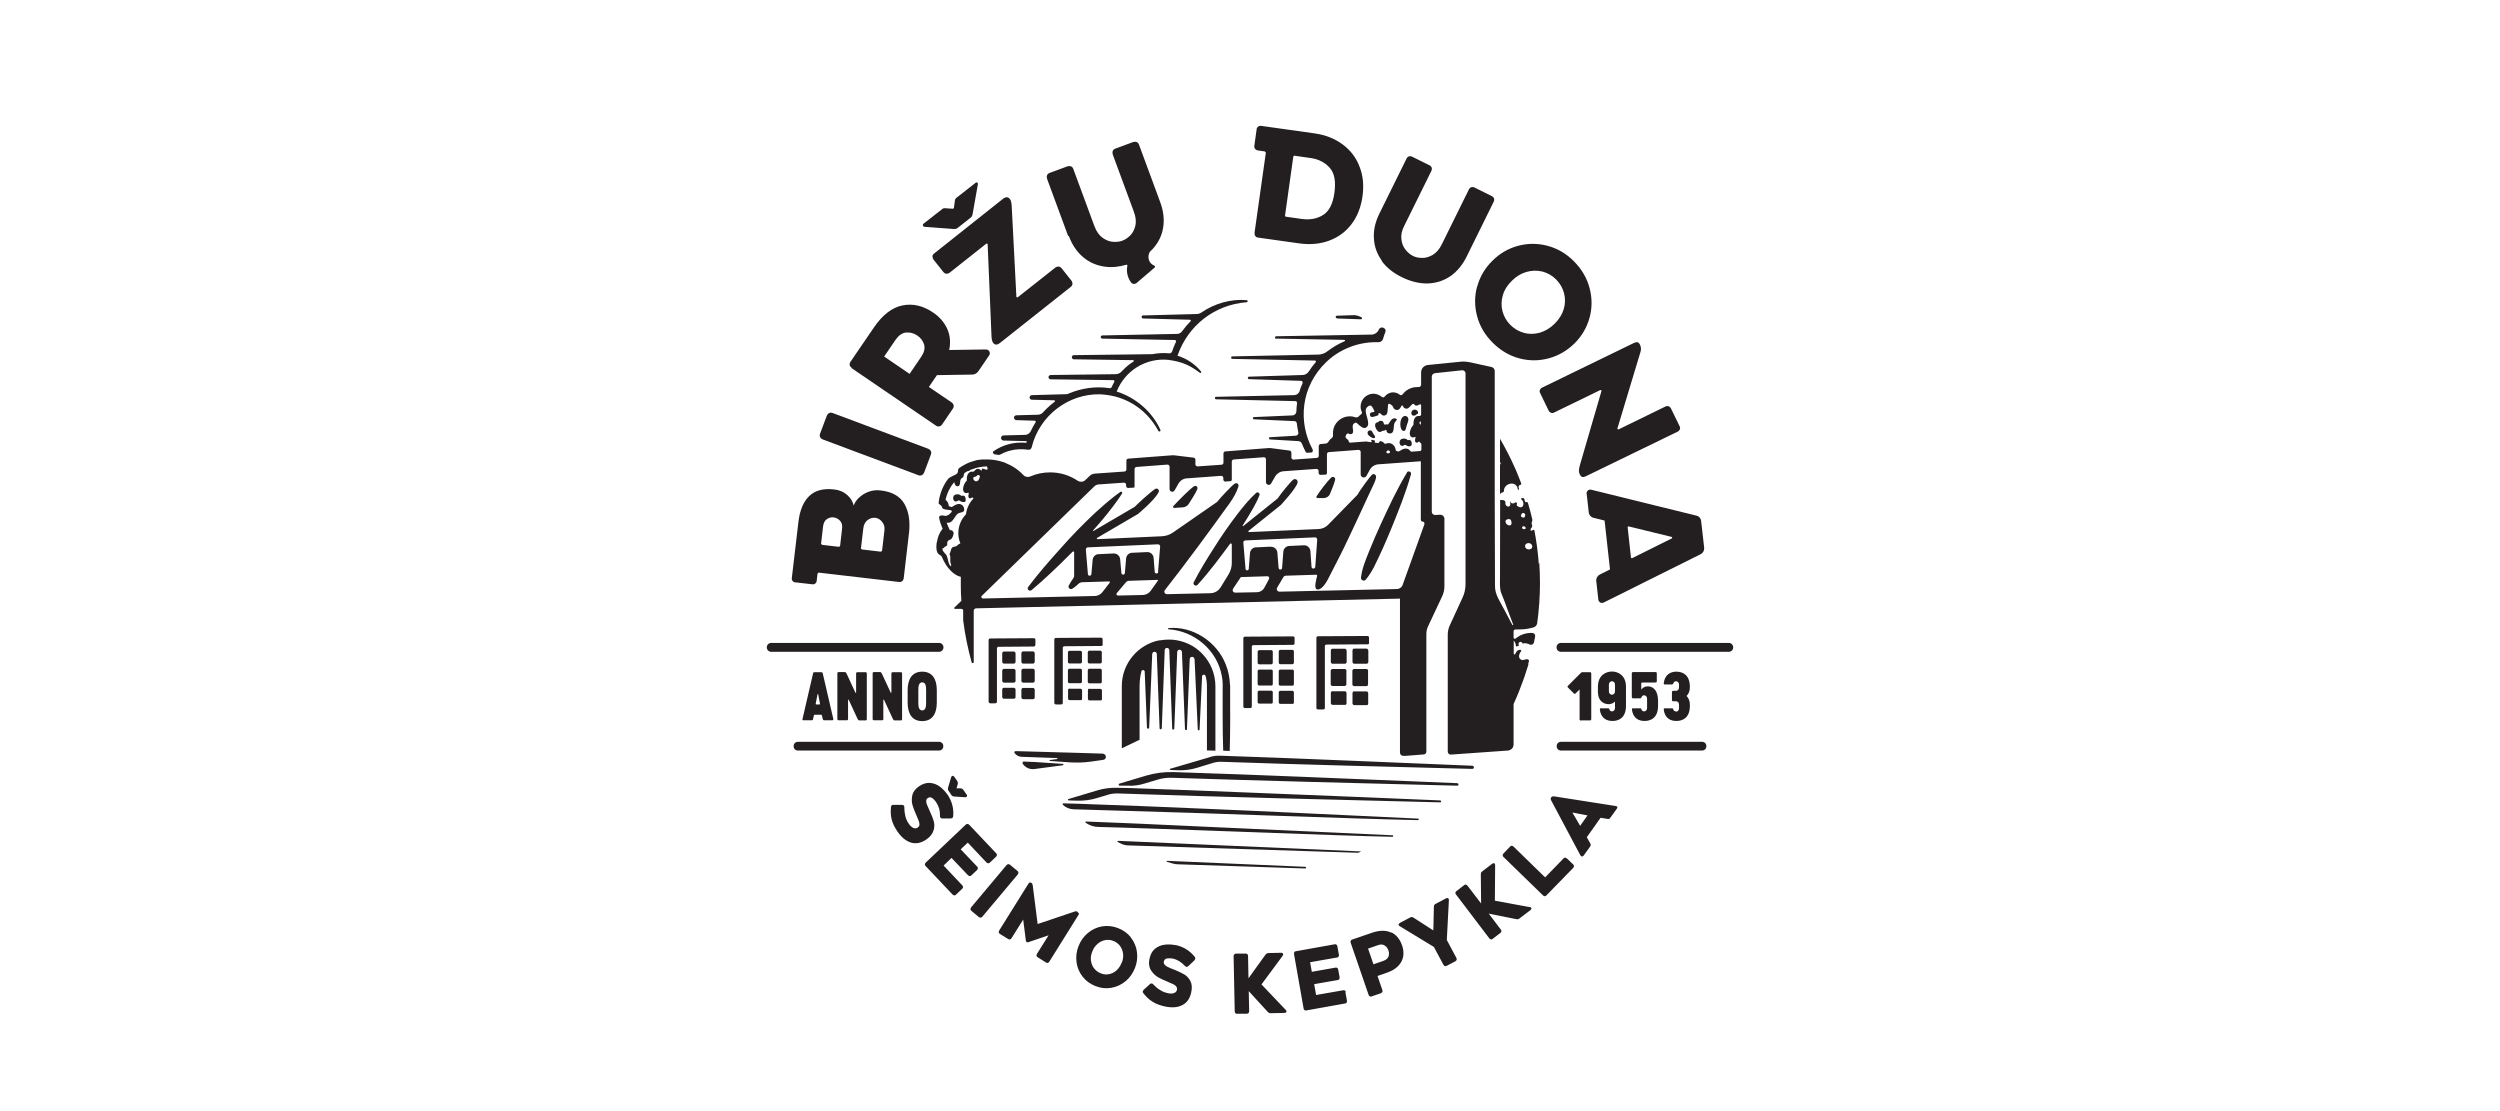
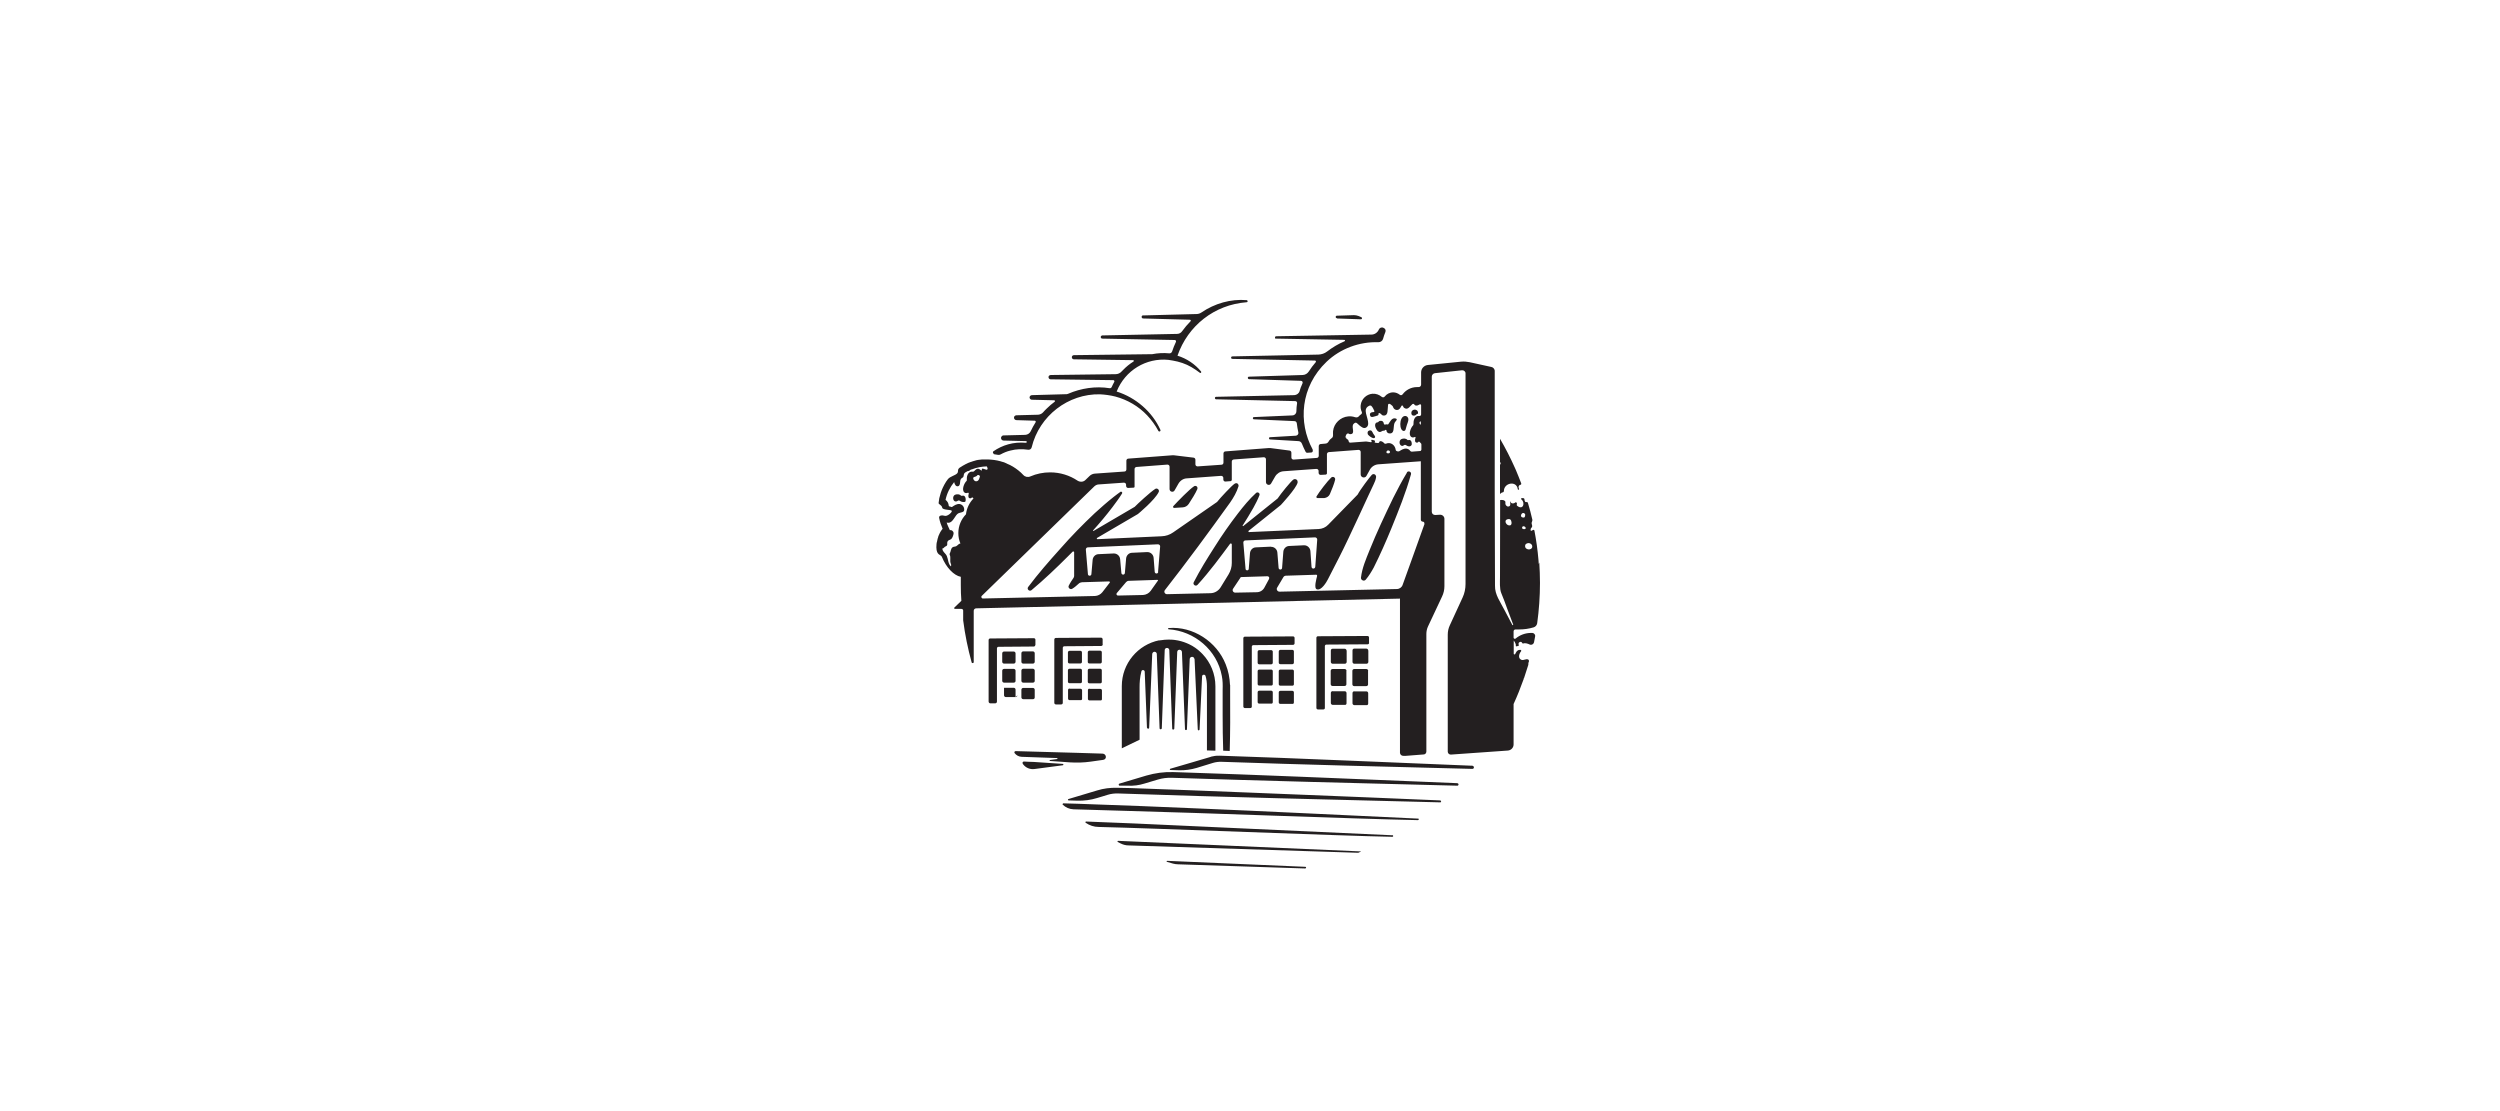
<svg xmlns="http://www.w3.org/2000/svg" id="Layer_1" version="1.1" viewBox="0 0 180 80">
  <defs>
    <style>
      .st0 {
        fill: #231f20;
      }
    </style>
  </defs>
-   <path id="L1" class="st0" d="M77.9,48.26c0-.06-.05-.11-.11-.11h-.79c-.06,0-.11.05-.11.11v.82c0,.06.05.11.11.11h.79c.06,0,.11-.04.11-.1v-.82ZM78.44,49.58c-.06,0-.11.05-.11.11v.63c0,.06.05.11.11.11h.79c.06.01.11-.03.11-.09v-.63c0-.06-.05-.11-.11-.11h-.79ZM77.01,49.57c-.06,0-.11.05-.11.11v.62c0,.06.05.11.11.11h.79c.06.01.11-.03.11-.09v-.62c0-.06-.05-.11-.11-.11h-.79ZM79.39,46.4v-.37c0-.07-.06-.12-.12-.12l-3.24.02c-.07,0-.12.05-.12.12v4.55c0,.07.05.12.12.12h.37c.07,0,.12-.05.12-.11v-3.96c0-.07.05-.12.12-.12l2.64-.02c.07,0,.12-.05.12-.12ZM79.33,48.26c0-.06-.05-.11-.11-.11h-.79c-.06,0-.11.05-.11.11v.83c0,.06.05.11.11.11h.79c.06,0,.11-.04.11-.1v-.83ZM79.33,46.96c0-.06-.05-.11-.11-.11h-.79c-.06,0-.11.06-.11.11v.7c0,.06.05.11.11.11h.79c.06,0,.11-.05.11-.11v-.71ZM102.11,58.94c-3.02-.14-12.51-.6-15.57-.72-2.58-.11-6.11-.26-8.95-.35l-1.04-.03s-.07.06-.04.09c0,0,0,0,0,0,.21.21.49.33.78.34.88.03,2.9.09,4.03.12,4.83.12,15.97.56,20.77.66.03,0,.06-.02.06-.06,0-.03-.02-.06-.06-.06ZM103.71,57.63c-1.83-.08-3.66-.16-5.49-.23-5.19-.2-11.51-.48-16.86-.66,0,0,0,0,0,0l-.95-.02c-.48-.01-.96.05-1.41.19-.71.21-1.41.42-2.07.62-.06.02-.05.1.01.1.18,0,.42.01.64.02.47.01.95-.05,1.4-.19.26-.08.52-.15.76-.23.25-.08.52-.11.78-.1,7.5.26,15.68.45,23.18.64.02,0,.03,0,.04-.02,0,0,0,0,0,0,.04-.04.02-.11-.04-.11ZM100.26,60.14c-2.7-.12-15.83-.73-18.57-.85-1.16-.05-2.33-.09-3.49-.14-.05,0-.07.06-.03.09,0,0,0,0,0,0,.27.19.6.3.93.3,3.92.09,17.35.64,21.15.71.03,0,.06-.02.06-.06,0-.03-.02-.06-.06-.06ZM76.52,55l-2.08-.14c-.24,0-.48-.02-.72-.03-.08,0-.13.09-.08.16.01.02.03.04.04.06.19.24.49.36.8.32,0,0,0,0,0,0,.68-.09,1.36-.18,2.04-.27.06,0,.06-.1,0-.1ZM77.9,46.97c0-.06-.05-.11-.11-.11h-.79c-.06,0-.11.06-.11.11v.69c0,.06.05.11.11.11h.79c.06,0,.11-.05.11-.11v-.7ZM97.94,61.3l-17.45-.76s-.06.06-.02.08c.07.04.15.08.22.11.18.09.37.14.57.14l16.53.53c.06-.03.13-.05.19-.08,0-.02-.03-.03-.05-.03ZM93.98,62.41l-9.96-.43s-.05.06-.01.07c.15.04.3.09.45.13.12.03.24.05.36.05l9.16.3s.06-.02.06-.06c0-.03-.02-.06-.06-.06ZM73.12,50.2v-.55c0-.07-.06-.13-.13-.13h-.7c-.07,0-.13.05-.13.12v.54c0,.07.06.13.13.13h.7c.07.01.13-.05.13-.12ZM91.87,24.38s2.76.05,4.92.09c.06,0,.07.08.02.1-.45.19-.87.44-1.26.74-.18.14-.4.21-.62.22l-6.2.13c-.12,0-.12.18,0,.18,0,0,4.68.1,5.95.12.06,0,.09.07.05.12-.18.21-.35.43-.5.67-.1.15-.25.24-.43.25l-3.87.12c-.12,0-.11.17,0,.18l3.74.12c.09,0,.15.09.11.18-.05.11-.1.24-.13.31-.03.08-.06.17-.08.25-.05.17-.21.28-.38.29l-5.63.12c-.12,0-.11.18,0,.18,0,0,4.25.09,5.7.13.08,0,.14.07.13.15-.03.19-.05.39-.05.58,0,.16-.13.3-.3.3l-2.76.12c-.1,0-.1.16,0,.16.01,0,2.02.09,2.92.13.09,0,.16.07.17.16.03.22.06.44.11.65.03.12-.06.23-.18.24l-1.86.11c-.1,0-.1.15,0,.16.03,0,1.35.08,2.04.12.12,0,.22.08.26.19.08.2.17.4.27.59.02.04.06.06.11.06l.29-.02c.06,0,.11-.05.11-.11v-.06s0-.03-.01-.05c-1.05-1.94-.89-4.51,1.01-6.32.99-.94,2.36-1.45,3.73-1.4.15,0,.29-.1.33-.24.05-.17.1-.34.17-.5.04-.11,0-.23-.11-.28-.01,0-.03-.01-.04-.02-.12-.06-.27,0-.32.12,0,0,0,0,0,0-.09.22-.3.37-.54.37l-6.85.12c-.12,0-.12.18,0,.19ZM96.26,22.93s.85.03,1.73.06c.08,0,.11-.11.03-.15-.07-.03-.14-.06-.21-.09-.11-.04-.22-.06-.33-.06l-1.22.04c-.12,0-.12.18,0,.18ZM71.55,32.7c.1.01.21.03.31.05.06.01.12,0,.18-.03.22-.12.45-.22.71-.28.41-.11.85-.12,1.27-.06.12.02.23-.05.26-.17h0c.55-2.28,2.64-3.87,4.92-3.82.37.02.74.07,1.1.16.87.23,1.68.7,2.3,1.36.31.33.58.7.8,1.11.02.04.07.06.11.04.04-.02.06-.07.04-.11-.59-1.31-1.78-2.33-3.15-2.76.61-1.53,2.13-2.44,3.73-2.28.1.01.2.03.31.05.47.08.93.23,1.34.47.21.12.41.26.61.41.06.05.13-.03.09-.09-.43-.53-1.04-.94-1.7-1.14.75-2.16,2.65-3.67,4.98-3.85.04,0,.07-.03.07-.07,0-.04-.03-.08-.07-.08-1.14-.1-2.31.24-3.26.89-.1.07-.23.11-.35.11l-3.84.1s-.03,0-.04,0h0c-.12.05-.08.22.04.22,1.02.03,2.48.07,3.36.09.06,0,.09.07.05.11-.22.22-.42.46-.61.72-.08.12-.22.19-.36.19l-5.38.11s-.04,0-.06.02h0c-.1.06-.06.21.06.21,1.36.03,4.06.08,5.22.1.06,0,.1.07.08.13-.11.23-.2.46-.28.7-.03.08-.11.14-.2.13-.41-.04-.82-.02-1.23.06,0,0-.01,0-.02,0l-5.62.07s-.07.01-.09.03c0,0,0,0,0,0-.11.09-.05.27.09.27,1.54.02,3.16.04,4.26.06.06,0,.08.07.03.1-.27.17-.52.37-.74.6-.04.04-.07.08-.11.11-.11.13-.27.2-.44.2l-4.67.06s-.08.02-.11.04c0,0,0,0,0,0-.1.1-.03.27.11.27,1.81.02,3.63.05,4.51.06.06,0,.09.06.07.12-.07.12-.13.25-.19.38-.03.06-.09.09-.15.08-1.01-.16-2.05,0-2.98.4-.04.02-.07.02-.11.03l-2.51.07s-.09.02-.12.06h0c-.09.1-.02.26.12.27.58.02,1.15.03,1.61.04.06,0,.08.08.03.11-.19.14-.38.3-.55.47-.1.09-.19.19-.28.29-.09.1-.22.16-.36.17l-1.56.04c-.05,0-.11.03-.14.07h0c-.08.12,0,.27.14.28.5.01.97.03,1.32.04.06,0,.1.07.06.12-.13.21-.25.42-.35.64-.07.15-.22.25-.39.26l-1.57.04c-.06,0-.12.04-.15.09h0c-.07.12.01.27.15.28.67.02,1.26.03,1.62.04.04,0,.07.04.05.08,0,0,0,0,0,0,0,.03-.03.04-.06.04-.9-.08-1.69.17-2.33.61-.01,0-.03.02-.03.04h0c-.03.07,0,.14.08.15ZM74.55,46.45v-.39c0-.06-.05-.11-.11-.11l-3.15.02c-.06,0-.11.05-.11.11v2.8s0,1.63,0,1.63c0,.07.06.13.12.13h.35c.07,0,.13-.05.13-.12v-3.84c0-.06.05-.11.11-.11l2.54-.02c.06,0,.11-.05.11-.11ZM108,33.44c0,.71,0,1.42,0,2.13.05-.05.1-.1.19-.12.05,0,.09-.05.09-.1.01-.6.92-.76,1-.13,0,.03.04.05.07.04,0,0,0,0,0,0,.02-.01.03-.04.02-.06-.08-.18,0-.28.11-.3.04,0,.06-.05.05-.09-.12-.32-.25-.64-.38-.95-.01-.03-.06-.13-.08-.18-.32-.72-.68-1.42-1.07-2.09,0,.55,0,1.11,0,1.67.05.06.07.14,0,.2ZM76.12,54.58s.04.06,0,.07c-.17.02-.35.04-.52.07-.04,0-.04.07,0,.07l1.43.1c.49.03.99.02,1.48-.05.31-.04.62-.09.92-.13.3-.05.23-.45-.06-.45-.02,0-2.79-.09-6.24-.18-.08,0-.12.08-.08.14,0,0,0,0,0,0,.12.16.3.26.5.27.57.02,1.13.04,1.7.06.29.01.58.02.87.03ZM109.7,35.27s0,0,0,0c0,0,0,0,0,0,0,0,0,0,0,0ZM74.5,48.28c0-.07-.06-.13-.13-.13h-.7c-.07,0-.13.06-.13.13v.74c0,.07.06.13.13.13h.7c.07,0,.13-.05.13-.12v-.75ZM72.29,48.16c-.07,0-.13.06-.13.13v.73c0,.07.06.13.13.13h.7c.07,0,.13-.05.13-.12v-.74c0-.07-.06-.13-.13-.13h-.7ZM104.95,56.39c-1.47-.06-2.88-.12-2.88-.12-5.23-.21-11.6-.49-16.99-.66,0,0,0,0,0,0l-.62-.02c-.65-.02-1.3.07-1.92.25-.63.19-1.28.38-1.94.58-.08.02-.07.15.02.15h.59c.4.02.8-.03,1.18-.15.32-.1.65-.2.97-.29.33-.1.67-.14,1.01-.13,6.55.22,13.83.4,20.56.57.02,0,.05,0,.06-.03,0,0,0,0,0,0,.05-.05.02-.14-.06-.15ZM73.12,47.04c0-.07-.06-.13-.13-.13h-.7c-.07,0-.13.06-.13.13v.61c0,.07.06.13.13.13h.7c.07,0,.13-.06.13-.13v-.62ZM74.5,47.03c0-.07-.06-.13-.13-.13h-.7c-.07,0-.13.06-.13.13v.62c0,.07.06.13.13.13h.7c.07,0,.13-.06.13-.13v-.63ZM73.67,49.53c-.07,0-.13.06-.13.13v.55c0,.07.06.13.13.13h.7c.07.01.13-.05.13-.12v-.56c0-.07-.06-.13-.13-.13h-.7ZM101.98,29.84s.06-.05.09-.05c0,0,0,0,0,0,.02,0,.03-.01.03-.03.02-.38-.53-.34-.48.02.02.19.27.18.36.06ZM96.95,46.84c0-.07-.06-.13-.13-.13h-.88c-.07,0-.12.06-.12.13v.82c0,.07.06.13.13.13h.88c.07,0,.13-.06.13-.13v-.83ZM101.11,31.02c.09-.02.1-.11.15-.3.04-.19.16-.38.14-.55-.01-.15-.14-.23-.24-.22-.45.03-.44,1.15-.04,1.08ZM100.9,32.1c.11.03.15-.03.21-.06.03-.02.07-.01.1,0,.07.05.16.1.26.1.09,0,.17-.07.18-.16,0-.18-.07-.35-.26-.29-.02,0-.05,0-.06-.02-.1-.11-.28-.12-.42-.06-.21.09-.17.44,0,.48ZM95.95,49.76c-.07,0-.13.06-.13.13v.73c0,.07.06.12.12.13h.88c.07.02.13-.04.13-.11v-.74c0-.07-.06-.13-.12-.13h-.88ZM98.57,46.29v-.39c0-.06-.05-.11-.11-.11l-3.57.02c-.06,0-.11.05-.11.11v5.05c0,.06.05.11.11.11h.39c.06,0,.11-.04.11-.1v-4.46c0-.06.05-.11.11-.11l2.97-.02c.06,0,.11-.05.11-.11ZM96.95,48.3c0-.07-.06-.13-.13-.13h-.88c-.07,0-.13.06-.13.13v.96c0,.07.06.13.12.13h.88c.07,0,.13-.05.13-.12v-.97ZM99.23,31.06c.18.13.25-.07.41-.05.02,0,.04,0,.05-.01.01-.01.02-.02.03-.03.03-.04.1-.02.11.03,0,.03,0,.06.02.09.07.13.26.16.38.07.17-.13.07-.53.2-.75.05-.09.25-.23.05-.28-.28-.08-.41.27-.52.41-.01.02-.04.03-.06.02-.06-.02-.12,0-.18.01-.03.01-.07-.01-.08-.05-.02-.16-.11-.24-.27-.22-.07,0-.11.08-.18.11-.03.01-.07,0-.09.02-.23.15.02.56.13.64ZM101.3,34.03c-.36.59-.68,1.21-.99,1.82-.6,1.24-1.19,2.49-1.7,3.76-.26.65-.54,1.28-.62,1.98-.02.18.22.29.34.15.23-.27.41-.57.58-.88.46-.92.88-1.87,1.27-2.82.52-1.28,1.04-2.56,1.41-3.89.05-.18-.2-.29-.3-.13ZM99.01,31.48c.02-.07-.09-.17-.14-.26-.07-.14-.11-.28-.29-.22-.1.03-.14.13-.1.26.04.11.48.43.52.22ZM95.85,34.38c-.26.24-.88,1.05-1.06,1.36-.03.05,0,.12.07.12h.49c.17-.02.33-.12.4-.28.13-.3.32-.77.38-1.04.01-.05,0-.11-.04-.15-.06-.07-.17-.07-.24-.01ZM110.79,40.61c0-.09-.01-.21-.02-.29-.06-.72-.16-1.42-.29-2.11,0-.05-.07-.08-.11-.05-.03.02-.07.04-.09.05-.03.02-.07,0-.08-.04,0-.05.01-.12.07-.18.04-.04.06-.11.04-.16-.03-.09-.05-.19-.01-.26.02-.05.04-.1.03-.15-.09-.41-.2-.81-.32-1.21-.01-.04-.05-.07-.1-.06-.04,0-.07,0-.09-.01-.04-.05-.06-.12-.06-.19,0-.04-.03-.08-.07-.08-.03,0-.07,0-.11-.01-.06,0-.08.07-.04.1.3.24.12.8-.3.46-.05-.04-.04-.08-.02-.16,0-.06-.06-.12-.11-.09-.1.1-.32.12-.35-.05,0-.02-.03-.01-.03,0,0,.13.07.33-.13.35-.11.01-.24-.11-.21-.28,0-.04,0-.09-.04-.12-.07-.07-.18-.08-.32-.07,0,0-.02,0-.02,0,0,1.94,0,3.83-.01,5.55,0,.32-.04.84.09,1.15.16.37.29.75.43,1.13l.43,1.14s0,.03-.02.04c-.01,0-.03,0-.04-.01l-.57-1.08c-.28-.56-.7-1.1-.68-1.75,0-1.25-.01-5.4-.02-6.71,0-2.14,0-6.18,0-8.78-.02-.13-.12-.24-.25-.26l-1.55-.34c-.2-.04-.41-.06-.62-.04l-2.4.24c-.27.03-.48.26-.48.53v.88c0,.11-.09.19-.2.18-.03,0-.06,0-.09,0-.43,0-.81.21-1.04.52-.05.07-.15.09-.21.03-.13-.1-.29-.17-.47-.17-.25,0-.47.12-.61.3-.05.07-.15.08-.22.02-.18-.15-.41-.24-.67-.22-.43.04-.79.38-.84.82-.02.18.01.35.08.49.03.06,0,.14-.05.17-.06.04-.11.08-.16.14-.06.08-.17.1-.27.07-.15-.05-.32-.08-.5-.06-.56.05-1.03.5-1.09,1.06-.01.1,0,.21,0,.3,0,.07-.02.14-.07.18-.1.07-.19.16-.25.27-.05.09-.14.15-.24.15-.13.01-.25.02-.33.03-.08,0-.14.07-.14.15v.7c0,.08-.06.15-.14.15l-1.67.12c-.09,0-.16-.06-.16-.15v-.35c0-.08-.06-.14-.13-.15-.32-.04-1.14-.15-1.38-.18-.05,0-.09,0-.14,0-.41.03-2.53.19-3.1.24-.08,0-.14.07-.14.15v.66c0,.08-.06.15-.14.15,0,0-1.27.09-1.72.12-.09,0-.16-.06-.16-.15,0-.1,0-.23,0-.33,0-.08-.06-.14-.13-.15-.33-.04-1.16-.14-1.41-.17-.05,0-.1,0-.14,0l-3.15.24c-.08,0-.14.07-.14.15,0,.17,0,.46,0,.63,0,.08-.06.15-.14.15l-2.13.15c-.14.01-.28.07-.38.17-.08.07-.18.17-.3.29-.15.15-.38.16-.56.05-.57-.38-1.25-.6-1.98-.6-.5,0-.98.1-1.42.29-.18.08-.38.04-.51-.1-.22-.24-.48-.44-.76-.61,0,0-.01,0-.02-.01-.04-.02-.07-.04-.11-.06-.02-.01-.04-.02-.05-.03-.03-.01-.06-.03-.09-.04-.03-.01-.06-.03-.09-.04-.02,0-.04-.02-.06-.03-.04-.02-.08-.03-.11-.05-.01,0-.03-.01-.04-.02-.05-.02-.09-.03-.14-.05,0,0-.01,0-.02,0-.05-.02-.11-.03-.16-.05,0,0,0,0,0,0-.29-.08-.6-.12-.91-.13,0,0,0,0,0,0,0,0-.02,0-.03,0-.05,0-.11,0-.16,0-.02,0-.03,0-.05,0-.04,0-.08,0-.13,0-.01,0-.03,0-.04,0-.05,0-.1.01-.16.02,0,0-.02,0-.03,0-.04,0-.08.01-.13.02-.02,0-.03,0-.05.01-.04,0-.08.02-.11.03-.01,0-.03,0-.04.01-.05.01-.1.03-.14.04-.02,0-.03.01-.05.02-.03.01-.07.02-.1.03-.02,0-.04.01-.06.02-.03.01-.07.03-.1.04-.02,0-.03.01-.05.02-.04.02-.08.04-.12.06-.02,0-.04.02-.06.03-.02.01-.05.02-.07.04-.02.01-.04.02-.06.03-.02.01-.05.03-.07.04-.04.02-.07.04-.11.07,0,0,0,0,0,0-.02.01-.04.02-.05.03-.02.01-.03.02-.05.03-.21.16-.05.27-.19.42-.15.15-.5.21-.66.41-.04.06-.09.12-.13.18h0c-.09.14-.17.29-.24.44h0c-.11.24-.19.49-.25.75,0,0,0,0,0,0-.02.11-.04.23-.05.35,0,.1.23.14.26.33.03.19.65.13.69.23s-.31.41-.5.36c-.19-.06-.45-.04-.41.15,0,0,0,0,0,0,.05.27.14.53.25.78-.06.07-.11.15-.16.23h0s-.04.07-.06.11c0,0,0,0,0,.01-.04.07-.07.15-.1.23,0,0,0,.01,0,.02-.01.04-.03.08-.04.12h0c-.01.05-.02.1-.03.14,0,0,0,0,0,0,0,.04-.02.08-.03.12,0,0,0,0,0,0,0,.04-.01.08-.02.12,0,0,0,.02,0,.02,0,.07-.01.14-.01.22.01.6.33.5.4.69.3.75.86,1.34,1.36,1.43,0,.16,0,.31,0,.47,0,.01,0,.02,0,.03,0,.04,0,.07,0,.1,0,.38.01.75.04,1.13-.06.06-.16.15-.25.24,0,0,0,0,0,0-.1.1-.19.18-.25.24-.04.04-.01.1.04.1h.46c.07,0,.13.05.13.11v.71c.13,1.03.34,2.05.61,3.03.02.08.15.07.15-.02v-3.69c0-.1.07-.17.17-.18l30.52-.7v11.11c.01.12.12.22.25.21h.18s1.28-.1,1.28-.1c.11,0,.19-.1.19-.21v-8.46c0-.19.04-.38.12-.55l1.01-2.15c.11-.23.17-.48.17-.74v-4.85c0-.17-.14-.3-.31-.3l-.36.02c-.13,0-.24-.1-.24-.23v-9.73c0-.13.1-.23.22-.25l1.96-.21c.13-.01.25.09.25.22v15.17c0,.34-.07.67-.21.97l-.92,2c-.1.21-.15.44-.15.68v8.42c0,.12.11.22.23.21l4.1-.29c.23-.02.41-.21.41-.44v-2.91c.27-.59.51-1.19.73-1.81,0-.02,0-.03,0-.05,0,0,.02,0,.02,0,.11-.32.21-.63.31-.96,0-.07,0-.15.04-.23.02-.05,0-.12-.04-.15-.15-.09-.33.08-.49.02-.24-.09-.22-.38-.03-.62.03-.04,0-.09-.04-.1-.07,0-.14,0-.21.05-.09.06-.13.17-.18.26-.03.04-.1.02-.1-.03v-.95s0,0,0,0c0,0,.18.21.15.38,0,.02.01.04.03.04.06,0,.11-.03.16-.04.02,0,.03-.02.03-.04-.02-.04-.03-.09-.02-.15.01-.04.04-.06.08-.08.02,0,.05-.02.08-.02.07.02.09.06.11.1.01.02.04.03.07.02.11-.05.31,0,.47.08.13.05.27-.03.3-.16l.08-.42c.03-.13-.07-.25-.2-.26-.03,0-.05,0-.08,0-.43,0-.82.15-1.13.41-.05.04-.13,0-.14-.06v-.46c0-.08.06-.14.14-.14.09,0,.17,0,.26,0,.36,0,.71-.05,1.04-.15.14-.04.24-.16.26-.3.13-.95.2-1.91.2-2.9,0-.5-.02-.99-.05-1.47ZM108.73,37.82c-.25.08-.52-.37-.16-.44.09-.02.16,0,.2.05.05.05.13.34-.04.4ZM96.87,31.49c.02-.12.06-.27.18-.28.08-.01.07.06.19.05.34-.03.09-.42.17-.66.02-.08.14-.17.21-.17.07,0,.19.15.26.2.15.11.31.27.5.14.36-.25-.15-.96-.03-1.32.04-.12.13-.19.27-.25.04-.01.08,0,.11.02.1.09.16.24.22.36.02.04,0,.09-.06.09-.17,0-.28.07-.25.22.04.25.34.08.54.03.05-.01.09-.07.07-.12h0s.01-.06.04-.06c.15,0,.16.18.34.18.35,0,.26-.43.31-.77,0-.06.06-.09.12-.07.08.03.13.1.19.14.02.02.04.05.05.08.05.17.23.27.4.19.1-.05.15-.18.21-.27.02-.04.08-.03.1.01.03.07.05.12.11.15.26.17.42-.17.58-.29.03-.02.07-.02.1,0,.04.05.08.1.14.11.11.02.19-.04.27-.08.05-.03.11,0,.11.07v.64c0,.06-.04.11-.09.12-.05.01-.11-.01-.15,0-.25.05-.32.35-.31.59,0,.03-.01.06-.03.09-.16.16-.36.63-.14.82.08.07.18.05.27.01.03-.01.06.02.05.05-.06.15-.07.36.1.36.06,0,.08-.03.11-.06.02-.03.06-.02.08.01.02.03.05.06.08.08.03.02.05.06.05.1v.38s-.03.07-.06.09l-.64.05s-.08-.02-.1-.05c-.06-.09-.15-.15-.27-.17-.21-.02-.36.09-.51.18-.04.02-.08.03-.12.02-.03,0-.06-.02-.09-.03-.03-.01-.06-.04-.06-.08-.04-.34-.36-.59-.69-.45-.05.02-.11.01-.14-.03-.06-.07-.14-.13-.25-.15-.04,0-.09.02-.1.06,0,0,0,.02-.01.03-.01.03-.05.05-.08.05-.07,0-.14-.02-.22-.03-.02,0-.03-.02-.02-.04l.02-.04s0-.07-.04-.08l-.19-.05s-.06.03-.04.06l.03.05s0,.07-.04.07c-.14-.02-.26-.04-.33-.05,0,0-.01,0-.02,0-.04,0-.07,0-.07,0,0,0-.8.06-1.08.08-.05,0-.1-.03-.11-.08-.01-.06-.04-.15-.1-.16-.05-.02-.09-.06-.08-.11ZM102.3,30.36v.19s-.03.03-.04.02c-.03-.03-.05-.08-.06-.12,0-.05.02-.09.06-.11,0,0,0,0,0,0,.02,0,.03,0,.03.02ZM100.08,32.54c0,.05-.04.09-.09.1h-.05s-.08,0-.11-.04c0,0,0,0,0,0-.05-.2.23-.23.25-.06,0,0,0,0,0,0ZM70.55,34.33c-.04.11-.06.22-.14.28-.15.11-.31,0-.34-.17,0-.04.02-.08.06-.09.09-.03.18-.05.23-.12.02-.03.05-.04.08-.03.03,0,.05.02.07.03.04.02.05.06.04.1ZM70.63,33.86c-.07-.05-.12-.1-.21-.11-.18,0-.23.18-.35.21-.05.01-.11-.01-.15,0-.25.05-.33.36-.31.61,0,.02,0,.04-.02.06-.16.14-.38.64-.15.83.07.06.16.05.24.02.04-.02.08.02.07.07-.05.15-.05.33.11.33.05,0,.07-.02.09-.04.03-.03.08-.03.1,0,.01.02.03.03.04.05-.29.3-.49.7-.54,1.14-.34.35-.55.83-.55,1.35,0,.27.05.52.15.75-.14.02-.19.14-.31.2-.09.04-.17.02-.25.07-.15.11-.12.3-.21.46-.01.03-.01.06,0,.08.07.12.03.31.04.47,0,.09.04.17.06.24.01.05,0,.09-.01.13-.21-.17-.19-.5-.3-.75-.09-.2-.32-.31-.32-.54.09,0,.1-.06.18-.12.04-.03.1-.04.13-.07.05-.06.05-.13.04-.2,0-.09.04-.17.13-.21.05-.02.11-.04.16-.08.08-.06.17-.31.17-.41,0-.14-.12-.25-.27-.23l-.11-.24c-.05-.1-.09-.21-.12-.31.03.01.07.02.12.02.36,0,.48-.58.74-.69.15-.06.38-.06.4-.21.03-.22-.12-.42-.33-.45-.22-.02-.39.11-.54.21-.02.01-.04.01-.06,0-.04-.02-.09-.03-.14-.04-.02,0-.04-.03-.04-.05-.01-.17-.1-.33-.23-.42.1-.48.32-.91.62-1.28.04.19.13.33.28.3.09-.02.14-.11.15-.3.01-.33.21-.28.24-.4.04-.14.01-.22.14-.3.05-.03.1-.06.16-.09.07,0,.15-.03.2-.09.03-.01.06-.03.1-.04,0,0,0,0,0,0,0,0,.01,0,.02,0,.33-.13.69-.2,1.06-.21.03.05.05.1.06.16,0,.05-.04.09-.09.08-.1-.02-.18-.07-.28-.08-.03,0-.05.02-.05.05,0,.02.03.12-.03.08ZM83.36,41.82c-.1.14-.34.47-.51.72-.13.18-.34.29-.56.3-.49.01-1.38.03-1.8.04-.09,0-.14-.11-.08-.18.22-.26.45-.52.67-.79.05-.05.11-.09.18-.09.39-.01,1.72-.06,2.07-.07.04,0,.06.04.04.07ZM83.39,41.18c-.01.15-.23.15-.25,0,0,0-.04-.54-.08-1.02-.02-.24-.23-.42-.47-.41l-1.08.05c-.23,0-.41.19-.43.41l-.09,1.05c-.02.15-.23.15-.25,0,0,0-.05-.54-.09-1-.02-.24-.23-.42-.47-.41l-1.08.05c-.23,0-.41.19-.43.41-.04.45-.09,1.03-.09,1.03-.01.15-.24.15-.25,0-.01-.13-.11-1.33-.15-1.77,0-.09.06-.16.15-.16l5.04-.22c.09,0,.17.07.16.16-.04.46-.14,1.69-.15,1.83ZM91.38,41.67c-.12.21-.23.42-.34.63-.11.21-.32.34-.56.34-.43.01-1.12.02-1.54.03-.15,0-.24-.16-.16-.28.17-.25.41-.61.56-.84,0,0,0,0,0,0,.03,0,1.39-.05,1.92-.06.09,0,.16.1.11.18ZM91.49,39.36l-1.06.05c-.23,0-.41.19-.43.41l-.09,1.14c-.01.14-.22.14-.23,0-.01-.13-.12-1.43-.16-1.89,0-.09.06-.16.15-.16l5.01-.22c.09,0,.16.07.16.16-.03.48-.13,1.82-.14,1.96-.02.17-.26.17-.27,0,0,0-.04-.61-.08-1.13-.02-.24-.22-.43-.47-.42l-1.05.05c-.23,0-.41.19-.43.41l-.09,1.17c-.01.16-.24.15-.25,0,0,0-.05-.61-.09-1.11-.02-.24-.23-.42-.47-.41ZM102.57,37.71c-.66,1.83-1.32,3.7-1.58,4.4-.06.18-.23.3-.42.3l-8.44.19c-.16,0-.26-.17-.17-.3.15-.25.3-.5.44-.74.04-.07.11-.11.19-.11l2.18-.07c.05,0,.07.05.06.1-.04.17-.25.87-.02.95.32.12.7-.52.8-.72.28-.54.6-1.17.83-1.62.7-1.36,2.29-4.88,2.46-5.21.08-.16.16-.35.18-.54,0-.07-.03-.15-.11-.19-.07-.03-.15-.01-.2.04-.13.13-.84,1.07-1.02,1.42,0,0,0,0,0,0,0,0-1.48,1.52-2.12,2.17-.18.19-.43.3-.69.31l-5.02.22s-.06-.05-.03-.08l2.33-1.87s0,0,0,0c0,0,1.12-1.2,1.21-1.62,0-.05,0-.11-.03-.16-.06-.09-.19-.11-.28-.05-.18.13-.9,1.01-1.13,1.36,0,0,0,0,0,0l-2.48,1.99s-.06-.01-.04-.04c.27-.42.53-.85.78-1.29.16-.29.31-.58.43-.89.06-.15-.12-.27-.24-.17-.49.45-.91.96-1.31,1.48-.6.78-1.16,1.58-1.68,2.41-.53.83-1.05,1.66-1.5,2.54-.09.17.14.33.27.19.45-.49.86-1,1.26-1.51.31-.4.84-1.11,1.08-1.44.04-.06.13-.03.13.04v1.33c0,.29-.08.57-.23.82-.18.29-.42.68-.57.93-.16.26-.44.43-.75.43-.81.02-2.39.05-3.12.07-.15,0-.24-.17-.15-.29,1.62-2.07,3.17-4.18,4.7-6.31.25-.36.47-.74.6-1.16.02-.06,0-.14-.05-.19-.06-.06-.16-.05-.23,0-.19.12-1.02,1-1.26,1.31,0,0,0,0,0,0l-3.16,2.19c-.24.17-.53.27-.83.28-1.24.06-4.62.21-4.62.21-.05,0-.07-.07-.03-.09l2.94-1.72s0,0,0,0c0,0,1.23-1.01,1.5-1.59.07-.15-.11-.31-.25-.22-.34.21-1.3,1.1-1.48,1.29,0,0,0,0,0,0l-2.97,1.74s-.05-.02-.03-.04c.49-.54.96-1.1,1.4-1.68.24-.32.48-.64.69-.98.02-.03.02-.08-.02-.11-.03-.03-.08-.03-.11,0-.16.11-.32.24-.48.36-.47.37-.92.77-1.36,1.17-.87.82-1.7,1.67-2.49,2.57-.8.89-1.58,1.78-2.3,2.74-.12.16.09.35.24.23.92-.77,1.78-1.59,2.63-2.44.09-.09.23-.23.33-.33.04-.04.11-.01.11.04v1.71s-.01.09-.04.13c-.08.11-.26.38-.35.57-.07.15.11.3.25.22.16-.09.35-.26.47-.37.06-.06.15-.09.23-.1l1.97-.06s.07.05.04.08l-.54.7c-.13.16-.32.26-.53.27l-8.07.18c-.1,0-.15-.12-.08-.19l8.11-7.89c.08-.07.18-.12.28-.13.4-.03,1.44-.1,1.84-.13.09,0,.16.06.16.15,0,.03,0,.05,0,.08,0,.09.07.16.16.15.12,0,.29-.02.38-.02.04,0,.07-.03.07-.07,0-.22,0-.96,0-1.27,0-.08.06-.14.14-.15.43-.03,1.76-.13,2.22-.17.09,0,.16.06.16.15,0,.43,0,1.61,0,1.61,0,.2.26.27.36.1l.28-.49c.13-.22.35-.37.61-.38.68-.05,2.01-.14,2.46-.18.09,0,.16.06.16.15,0,.04,0,.07,0,.11,0,.09.07.16.16.15l.38-.03s.07-.04.07-.08c0-.24,0-1.01,0-1.33,0-.08.06-.14.14-.15.42-.03,1.7-.13,2.16-.16.09,0,.16.06.16.15v1.64c0,.2.27.28.37.1l.29-.5c.13-.22.35-.36.6-.38.65-.05,1.92-.14,2.37-.17.09,0,.16.06.16.15,0,.04,0,.09,0,.13,0,.09.07.16.16.15l.37-.02s.07-.04.07-.08c0-.24,0-1.06,0-1.39,0-.08.06-.14.14-.15.42-.03,1.67-.13,2.13-.16.09,0,.16.06.16.15v1.62c0,.22.3.3.41.11l.25-.45c.12-.22.35-.37.61-.39.66-.05,1.98-.14,3.06-.22v4.21c0,.08.07.14.15.14.07,0,.12.07.1.14ZM109.81,37.02c.01.12-.01.2-.07.24-.44.05-.15-.54.07-.24ZM109.59,38.02c-.02-.22.3-.13.26.04-.08.07-.23.05-.26-.04ZM110.32,39.38c-.03.27-.55.23-.51-.09,0-.06.03-.14.18-.18.15-.04.36.08.33.27ZM69.25,35.7s-.04,0-.05-.01c-.1-.11-.28-.13-.43-.07-.21.09-.17.44,0,.48.11.03.15-.03.22-.06.03-.01.06-.01.09,0,.09.07.23.13.38.1.03,0,.05-.03.06-.06.04-.2-.03-.46-.26-.38ZM85.96,35.02c-.31.2-1.16,1.07-1.48,1.42-.05.05,0,.14.06.13l.62-.04c.17-.01.33-.1.43-.25.19-.29.5-.78.62-1.07.02-.05.01-.1-.01-.15-.05-.08-.15-.1-.23-.05ZM90.66,49.73c-.06,0-.11.05-.11.11v.71c0,.06.05.11.11.11h.87c.06.02.11-.04.11-.1v-.72c0-.06-.05-.11-.11-.11h-.87ZM92.18,49.74c-.06,0-.11.05-.11.11v.72c0,.06.05.11.11.11h.87c.06.02.11-.04.11-.1v-.73c0-.06-.05-.11-.11-.11h-.87ZM93.21,46.32v-.39c0-.06-.05-.11-.11-.11l-3.47.02c-.06,0-.11.05-.11.11v4.92c0,.06.05.11.11.11h.39c.06,0,.11-.04.11-.1v-4.32c0-.06.05-.11.11-.11l2.86-.02c.06,0,.11-.05.11-.11ZM93.16,48.32c0-.06-.05-.11-.11-.11h-.87c-.06,0-.11.05-.11.11v.94c0,.06.05.11.11.11h.87c.06,0,.11-.04.11-.1v-.95ZM93.16,46.9c0-.06-.05-.11-.11-.11h-.87c-.06,0-.11.06-.11.12v.8c0,.06.05.11.11.11h.87c.06,0,.11-.05.11-.11v-.81ZM83.47,46.1c-1.54.31-2.7,1.67-2.7,3.3v4.48l1.28-.62v-3.8c0-.28.02-.7.13-1.12.03-.14.23-.12.24.02l.16,4.03s.03.07.08.08c.04,0,.08-.03.08-.08l.22-5.3c0-.05.03-.1.07-.13h0c.11-.08.26,0,.26.13.06,1.58.2,5.34.2,5.34,0,.11.16.1.16,0l.21-5.62c0-.09.07-.16.16-.16h0c.09,0,.17.07.17.16.04.94.21,5.65.21,5.65,0,.1.14.09.15,0l.21-5.52c0-.11.11-.19.22-.15h0c.07.02.11.08.12.15.05,1.23.22,5.56.22,5.56,0,.09.14.09.14,0l.2-5.04c0-.15.18-.22.29-.12h0s.05.08.06.12l.23,5.07s.03.06.06.06c.03,0,.06-.03.07-.06l.18-3.83c0-.14.21-.17.25-.03.07.24.1.48.1.74v4.62l.61.02v-4.64c0-.89-.35-1.71-.92-2.31-.04-.05-.09-.09-.13-.13-.25-.24-.53-.44-.85-.59-.06-.03-.1-.05-.16-.07-.26-.11-.55-.19-.84-.23-.05,0-.1-.01-.17-.02-.1,0-.2-.01-.3-.01-.2,0-.39.02-.58.05-.03,0-.06,0-.08.02ZM106.03,55.13c-.06,0-.1,0-.1,0-5.63-.22-12.46-.54-18.1-.72-.16,0-.32,0-.48.04-.08.01-.16.03-.23.06-.3.09-1.32.39-1.32.39-.47.14-.99.29-1.54.45-.05.02-.04.09.01.09.18,0,.41.01.63.02.43.01.85-.05,1.26-.17.4-.12.79-.24,1.17-.36.2-.06.42-.09.63-.08,5.73.2,12.04.36,18.05.51.03,0,.07-.01.09-.04,0,0,0,0,0,0,.06-.07,0-.18-.08-.18ZM91.64,46.92c0-.06-.05-.11-.11-.11h-.87c-.06,0-.11.06-.11.12v.79c0,.06.05.11.11.11h.87c.06,0,.11-.05.11-.11v-.8ZM91.64,48.32c0-.06-.05-.11-.11-.11h-.87c-.06,0-.11.05-.11.11v.93c0,.06.05.11.11.11h.87c.06,0,.11-.04.11-.1v-.93ZM98.51,48.3c0-.07-.06-.13-.13-.13h-.88c-.07,0-.13.06-.13.13v.97c0,.07.06.13.12.13h.88c.07,0,.13-.05.13-.12v-.98ZM97.51,49.77c-.07,0-.13.06-.13.13v.74c0,.07.06.12.12.13h.88c.07.02.13-.04.13-.11v-.75c0-.07-.06-.13-.12-.13h-.88ZM98.51,46.83c0-.07-.06-.13-.13-.13h-.88c-.07,0-.12.06-.12.13v.83c0,.07.06.13.13.13h.88c.07,0,.13-.06.13-.13v-.84ZM88.56,49.31c-.02-.5-.12-1.01-.31-1.48-.64-1.63-2.36-2.76-4.11-2.61-.02,0-.04.02-.04.04,0,.03.02.05.04.05,1.86.12,3.49,1.5,3.83,3.35.07.34.07.67.06,1.02,0,.59,0,1.19,0,1.78,0,.88.01,1.71.04,2.59l.47.02c.04-1.36.04-2.68.03-4.04,0-.22,0-.5,0-.72Z" />
-   <path class="st0" d="M61.73,48.4c-.06,0-.09.03-.09.1v1.37s-.03.04-.05,0l-.64-1.38c-.03-.06-.06-.1-.13-.1h-.44c-.06,0-.09.03-.09.1v3.27c0,.07.03.1.09.1h.59c.06,0,.09-.03.09-.1v-1.37s.03-.04.05,0l.64,1.38c.03.06.06.1.13.1h.44c.06,0,.09-.03.09-.1v-3.27c0-.07-.03-.1-.09-.1h-.59ZM57.28,41.93l1.22.14c.15.02.29-.09.3-.24l.06-.52s.05-.09.1-.08l5.75.67c.1.01.18,0,.25-.06.06-.05.1-.13.11-.23l.38-3.25c.09-.81-.01-1.5-.32-2.06-.31-.56-.89-.9-1.74-.99-.3-.04-.59,0-.86.1-.27.1-.5.25-.69.43-.19.18-.31.37-.37.56-.07-.29-.23-.55-.48-.77-.25-.22-.56-.35-.93-.39-.78-.09-1.38.07-1.8.48-.42.41-.67,1.02-.77,1.83l-.48,4.08c-.02.15.09.29.24.3ZM61.99,39.47l.17-1.44c.03-.25.13-.45.3-.58.17-.13.36-.19.55-.17.2.02.36.12.5.29.14.17.2.37.17.61l-.17,1.46s-.05.09-.1.08l-1.35-.16s-.09-.05-.08-.1ZM59.12,39.13l.14-1.22c.03-.25.12-.43.27-.53.15-.1.31-.15.48-.13.18.02.34.1.47.24.13.14.18.33.15.57l-.14,1.23s-.05.09-.1.08l-1.19-.14s-.09-.05-.08-.1ZM65.35,49.7v.88c0,.79.31,1.34,1.05,1.34s1.05-.55,1.05-1.34v-.88c0-.79-.31-1.34-1.05-1.34s-1.05.55-1.05,1.34ZM66.68,49.7v.88c0,.29-.03.57-.28.57s-.28-.28-.28-.57v-.88c0-.29.03-.57.28-.57s.28.28.28.57ZM64.27,48.4c-.06,0-.09.03-.09.1v1.37s-.03.04-.05,0l-.64-1.38c-.03-.06-.06-.1-.13-.1h-.44c-.06,0-.09.03-.09.1v3.27c0,.07.03.1.09.1h.59c.06,0,.09-.03.09-.1v-1.37s.03-.04.05,0l.64,1.38c.03.06.06.1.13.1h.44c.06,0,.09-.03.09-.1v-3.27c0-.07-.03-.1-.09-.1h-.59ZM114.24,35.55l.15,1.34c.02.19.16.35.34.39l.8.2.39,3.52-.74.37c-.17.09-.27.27-.25.46l.15,1.34c.02.19.22.3.39.21l6.98-3.48c.17-.09.27-.27.25-.46l-.22-1.94c-.02-.18-.15-.33-.32-.37l-7.59-1.87c-.18-.05-.36.11-.34.3ZM117.26,37.9l3.11.76s.06.08.01.1l-2.87,1.43s-.07,0-.08-.04l-.24-2.19s.03-.07.07-.06ZM90.54,10.83l.52.07s.08.05.08.1l-.81,5.74c-.01.1,0,.18.05.25.05.07.12.11.23.12l2.91.41c.79.11,1.52.05,2.17-.19.65-.24,1.19-.63,1.61-1.18.42-.55.69-1.22.8-2.02.11-.79.04-1.5-.22-2.15-.25-.65-.66-1.18-1.22-1.59-.56-.41-1.23-.68-2.03-.79l-3.84-.54c-.15-.02-.29.08-.31.23l-.17,1.22c-.02.15.08.29.23.31ZM93.13,11.26s.03-.05.06-.05l1.19.17c.55.08,1.01.31,1.35.69.35.38.46.98.35,1.8-.11.81-.39,1.35-.82,1.61-.43.27-.93.36-1.5.29l-1.19-.17s-.05-.03-.05-.06l.6-4.28ZM76.95,16.98c.24.64.58,1.15,1.03,1.53.45.38.97.61,1.57.69.5.07,1.01.02,1.55-.14.04-.01.08.02.07.06-.06.31-.04.67.15,1.03.04.07.08.14.12.19.09.12.27.14.39.04l1.3-1.11c.05-.04.04-.13-.03-.15-.36-.14-.54-.59-.31-.99h0c.08-.07.15-.15.22-.22.4-.45.65-.96.74-1.54.09-.58.02-1.19-.22-1.83l-1.52-4.12c-.04-.1-.09-.16-.17-.19-.07-.03-.16-.03-.26,0l-1.27.47c-.1.04-.16.09-.19.17-.03.07-.03.16,0,.26l1.52,4.12c.14.37.17.7.11.99-.07.29-.19.53-.37.71-.18.18-.37.31-.57.38-.2.08-.44.1-.69.08-.26-.02-.5-.12-.75-.3-.24-.18-.43-.45-.57-.82l-1.52-4.12c-.04-.1-.09-.16-.17-.19-.07-.03-.16-.03-.26,0l-1.27.47c-.1.04-.16.09-.19.17-.03.07-.03.16,0,.26l1.52,4.12ZM106.35,20.63c-.19.7-.19,1.41,0,2.13.19.72.56,1.35,1.12,1.91.56.56,1.2.94,1.91,1.13.71.19,1.42.19,2.13,0,.7-.19,1.32-.55,1.86-1.08.53-.53.89-1.15,1.08-1.85.19-.7.19-1.41,0-2.13-.19-.72-.56-1.35-1.12-1.92-.55-.56-1.19-.93-1.9-1.12-.71-.19-1.43-.19-2.13,0-.71.19-1.32.55-1.85,1.08-.54.53-.9,1.15-1.09,1.85ZM108.2,21.27c.11-.39.33-.74.66-1.06.31-.31.66-.52,1.04-.63.39-.11.77-.12,1.15-.03.38.1.71.29.99.57.28.28.47.61.57.99.1.38.09.76-.02,1.14-.11.38-.33.73-.65,1.05-.32.32-.67.53-1.06.65-.39.11-.77.12-1.14.02-.38-.1-.7-.29-.99-.57-.28-.28-.47-.61-.57-.99-.1-.37-.09-.75.02-1.14ZM99.46,18.76c.35.49.84.89,1.48,1.2.63.31,1.25.46,1.85.45.6-.02,1.14-.19,1.63-.52.48-.33.88-.81,1.18-1.42l1.94-3.93c.05-.09.05-.18.03-.25-.03-.08-.09-.14-.18-.18l-1.21-.6c-.09-.05-.18-.05-.25-.03-.08.03-.14.09-.18.18l-1.94,3.93c-.17.35-.39.6-.65.76-.26.15-.52.23-.77.22-.26,0-.48-.05-.67-.15-.2-.1-.37-.25-.53-.45-.16-.2-.26-.45-.29-.75-.04-.3.03-.62.21-.97l1.94-3.93c.05-.09.05-.18.03-.25-.03-.08-.09-.14-.18-.18l-1.21-.6c-.09-.05-.18-.05-.25-.03-.08.03-.14.09-.18.18l-1.94,3.93c-.3.61-.44,1.21-.4,1.8.03.59.23,1.13.58,1.61ZM68.94,56.26l-.23-.33s-.05-.06-.08-.07c-.03,0-.06,0-.08.01-.03.02-.05.06-.07.1l-.22.74c-.02.08-.01.16.03.22l.21.31c.05.07.11.1.2.11l.77.05s.09,0,.12-.03c.03-.02.04-.04.04-.07,0-.03,0-.07-.04-.1l-.23-.33c-.05-.07-.12-.11-.21-.11h-.28s.08-.28.08-.28c.03-.08.02-.16-.03-.23ZM59.24,31.64l6.87,2.57c.1.04.18.04.26,0,.08-.03.13-.1.17-.19l.48-1.28c.04-.1.04-.18,0-.26-.03-.07-.1-.13-.19-.17l-6.87-2.57c-.1-.04-.18-.04-.26,0-.07.03-.13.1-.17.19l-.48,1.28c-.04.1-.04.18,0,.26.03.08.1.13.19.17ZM110.87,28.07c-.03.08-.02.16.03.25l.59,1.22c.04.09.11.15.18.18.08.03.16.02.25-.03l3.31-1.61s.09.02.08.06l-1.56,5.36c-.05.18-.07.31-.07.41,0,.09.03.19.08.28.08.16.21.2.4.11l6.61-3.21c.09-.04.15-.11.18-.18.03-.08.02-.16-.03-.25l-.6-1.23c-.04-.09-.11-.15-.18-.18-.08-.03-.16-.02-.25.03l-3.36,1.64s-.09-.02-.08-.06l1.68-5.57c.04-.17.02-.32-.05-.47-.05-.1-.11-.16-.18-.18-.07-.01-.15,0-.25.05l-6.6,3.21c-.09.04-.15.11-.18.18ZM61.32,26.51l6.06,4.13c.08.06.17.08.25.06.08-.02.15-.06.21-.15l.76-1.12c.06-.08.08-.17.06-.25-.02-.08-.06-.15-.15-.21l-1.63-1.11.58-.85,2.54-.04c.18,0,.34-.09.44-.24l.78-1.14c.12-.18,0-.43-.23-.43l-2.65.04s.02-.1.03-.15c.08-.53.01-1.01-.2-1.44-.21-.43-.54-.81-.99-1.11-.72-.49-1.45-.66-2.2-.51-.75.15-1.44.68-2.06,1.59l-1.68,2.46c-.06.08-.08.17-.06.25.02.08.07.15.15.21ZM64.49,24.46c.22-.32.47-.49.75-.52.29-.02.56.05.81.22.25.17.41.39.49.66.07.27,0,.56-.22.88l-.83,1.22-1.83-1.25.83-1.22ZM67.14,18.46c0,.08.02.16.08.24l.7.88c.06.08.14.12.22.13.08,0,.16-.02.24-.08l2.64-2.09s.09,0,.09.04l.28,6.67c0,.1.02.19.04.26.02.07.04.13.08.18.06.08.14.12.22.12.08,0,.17-.04.26-.11l5.1-4.04c.08-.06.12-.14.13-.22,0-.08-.02-.16-.08-.24l-.7-.88c-.06-.08-.14-.12-.22-.13-.08,0-.16.02-.24.08l-2.71,2.14s-.09,0-.09-.04l-.34-6.6c-.02-.21-.06-.36-.13-.44-.13-.17-.3-.17-.5-.01l-4.95,3.93c-.08.06-.12.14-.13.22ZM96.9,71.44c0-.05-.03-.09-.07-.12-.04-.03-.08-.03-.13-.02l-1.94.34-.14-.78,1.7-.3c.05,0,.09-.03.11-.07.02-.04.03-.08.02-.14l-.1-.54c0-.05-.03-.09-.07-.12-.04-.03-.08-.03-.13-.02l-1.7.3-.12-.69,1.94-.34c.05,0,.09-.03.11-.07.02-.04.03-.08.02-.14l-.11-.6c0-.05-.03-.09-.07-.12-.04-.03-.08-.03-.13-.02l-2.79.5c-.05,0-.09.03-.11.07-.02.04-.03.08-.02.14l.69,3.91c0,.05.03.09.07.12.04.03.08.03.13.02l2.79-.5c.05,0,.09-.03.11-.07.02-.04.03-.08.02-.14l-.11-.6ZM112.81,61.81s-.08-.06-.12-.06c-.04,0-.08.02-.12.06l-1.32,1.36-2.28-2.22s-.08-.06-.12-.06c-.04,0-.08.02-.12.06l-.49.51s-.05.08-.05.12c0,.04.02.08.06.12l2.85,2.77s.08.06.12.06c.04,0,.08-.02.12-.06l1.94-1.99s.05-.08.05-.12c0-.04-.02-.08-.06-.12l-.44-.42ZM59.12,48.4h-.47c-.07,0-.1.01-.11.09l-.76,3.28c-.02.07.02.09.06.09h.6c.06,0,.09-.02.1-.09l.06-.25c.01-.06.03-.06.09-.06h.4c.06,0,.07,0,.09.06l.06.25c.02.07.05.09.1.09h.6s.08-.02.06-.09l-.76-3.28c-.02-.08-.05-.09-.11-.09ZM59,50.72h-.24s-.04-.02-.03-.05l.13-.68s.05-.03.05,0l.13.68s0,.05-.03.05ZM116.4,58.06s-.05-.02-.09-.03l-4.4-.69c-.05,0-.09,0-.13,0-.03.01-.06.03-.09.07s-.04.07-.04.11c0,.04.01.08.04.12l2.09,3.93s.04.05.06.07c.07.05.13.03.19-.05l.46-.64c.05-.08.06-.16,0-.24l-.24-.43.99-1.4.49.08c.09.02.17,0,.22-.09l.46-.64s.04-.07.04-.11c0-.03-.02-.06-.05-.08ZM113.77,59.46l-.56-.96,1.09.21-.53.75ZM100.17,67.15c-.36-.18-.82-.18-1.36,0l-1.46.5c-.05.02-.08.05-.1.09-.02.04-.02.09,0,.14l1.29,3.75c.02.05.05.09.09.11.04.02.08.02.13,0l.67-.23s.08-.05.1-.09c.02-.04.02-.09,0-.14l-.35-1.01.69-.24c.34-.12.61-.28.8-.48.2-.2.31-.43.36-.68.04-.25.02-.52-.08-.8-.15-.44-.41-.76-.77-.94ZM99.97,68.87c-.05.14-.17.24-.36.31l-.72.25-.39-1.13.72-.25c.19-.07.35-.06.48.03.13.08.22.2.27.36.05.16.05.3,0,.44ZM110.13,65.31l-2.5-.46.02-2.54s0-.09-.03-.12c-.02-.03-.04-.04-.08-.04-.03,0-.07.01-.1.04l-.72.55c-.07.05-.1.12-.1.21l.02,2.1-.98-1.28s-.07-.07-.11-.08c-.04,0-.09,0-.13.04l-.56.43s-.07.07-.07.11c0,.04,0,.09.04.13l2.4,3.16s.07.07.11.08c.04,0,.09,0,.13-.04l.56-.43s.07-.07.07-.11c0-.04,0-.09-.04-.13l-.87-1.15,1.99.4c.08.02.16,0,.22-.05l.79-.6s.06-.06.07-.09c.01-.03,0-.06-.01-.08-.02-.03-.06-.05-.12-.06ZM118.25,49.14h.94c.07,0,.1-.03.1-.1v-.55c0-.07-.03-.1-.1-.1h-1.6c-.07,0-.1.03-.1.1v1.69c0,.07.03.1.1.1h.51s.06-.01.08-.06c.03-.09.09-.16.19-.16s.22.07.22.27v.62c0,.2-.12.27-.22.27s-.17-.07-.19-.16c-.01-.05-.04-.06-.08-.06h-.54c-.06,0-.06.04-.06.08.08.69.55.83.91.83.5,0,.97-.27.97-1.09v-.36c0-.82-.42-1.06-.76-1.04-.23,0-.37.13-.45.23v-.42c0-.07.02-.09.09-.09ZM113.83,51.87h.64c.07,0,.1-.03.1-.1v-3.27c0-.07-.03-.1-.1-.1h-.55s-.06,0-.11.06l-.91.91c-.05.05-.05.09,0,.14l.41.41c.05.05.09.05.14,0l.28-.28v2.14c0,.07.03.1.1.1ZM120.66,51.22c-.1,0-.17-.07-.19-.16-.01-.05-.04-.06-.08-.06h-.54c-.06,0-.06.04-.06.08.08.69.55.83.91.83.5,0,.97-.27.97-1.09v-.09c0-.27-.1-.48-.24-.62.14-.14.24-.34.24-.61v-.05c0-.82-.47-1.09-.97-1.09-.36,0-.83.15-.91.84,0,.04,0,.08.06.08h.54s.06-.01.08-.06c.03-.09.09-.17.2-.17.1,0,.22.07.22.27v.15c0,.2-.12.27-.22.27h-.19c-.07,0-.1.03-.1.1v.55c0,.07.03.1.1.1h.19c.1,0,.22.07.22.27v.21c0,.2-.12.27-.22.27ZM116.06,51.22c-.1,0-.17-.07-.19-.16-.01-.05-.04-.06-.08-.06h-.54c-.06,0-.06.04-.06.08.08.69.55.83.91.83.5,0,.97-.27.97-1.09v-1.38c0-.8-.55-1.09-1.01-1.09s-1.01.29-1.01,1.09v.36c0,.75.5.92.83.9.21-.02.34-.13.4-.19v.44c0,.2-.12.27-.22.27ZM116.06,50.02c-.1,0-.22-.07-.22-.27v-.43c0-.2.12-.27.22-.27s.22.07.22.27v.43c0,.2-.12.27-.22.27ZM104.17,67.69l.15-2.88s0-.08-.02-.1c-.02-.03-.04-.05-.07-.05-.03,0-.07,0-.11.02l-.76.4c-.08.04-.12.11-.12.2l-.04,1.71-1.43-.92c-.08-.05-.16-.06-.24-.01l-.74.39s-.07.05-.08.08c-.01.03-.01.06,0,.09.01.03.04.05.08.07l2.45,1.49.69,1.29s.06.08.1.09c.04.01.09,0,.13-.02l.63-.33s.08-.06.09-.1c.01-.04,0-.09-.02-.14l-.69-1.29ZM70.35,62.64s.06-.08.06-.12c0-.04-.02-.08-.05-.12l-1.19-1.25.51-.48,1.35,1.43s.08.06.12.06c.04,0,.09-.02.13-.06l.44-.42s.06-.08.06-.12c0-.04-.02-.08-.05-.12l-1.95-2.06s-.08-.06-.12-.06c-.04,0-.09.02-.13.06l-2.88,2.73s-.06.08-.06.12c0,.04.02.08.05.12l1.95,2.06s.08.06.12.06c.04,0,.09-.02.13-.06l.44-.42s.06-.08.06-.12c0-.04-.02-.08-.05-.12l-1.35-1.43.57-.55,1.19,1.25s.08.06.12.06c.04,0,.09-.02.13-.06l.4-.38ZM77.65,65.75s-.03-.07-.07-.1h0s-.06-.03-.09-.04c-.03,0-.07,0-.11.02l-2.67.9-.35-2.76c-.01-.06-.02-.11-.03-.13-.01-.03-.04-.05-.07-.07h0c-.08-.06-.15-.04-.21.05l-2.11,3.38s-.04.09-.03.13c0,.04.04.08.08.11l.6.37s.09.04.13.03c.04-.01.08-.04.11-.09l.84-1.34.19,1.5c.01.06.03.1.06.12.04.02.08.03.14,0l1.44-.49-.84,1.34s-.04.09-.03.13c0,.04.04.08.08.11l.6.38s.09.04.13.03c.04-.01.08-.04.11-.09l2.11-3.38s.03-.07.03-.11ZM90.84,70.86l1.51-2.04s.04-.07.04-.11c0-.03-.01-.06-.04-.08-.03-.02-.06-.03-.11-.03l-.91.02c-.08,0-.15.04-.21.11l-1.23,1.71-.03-1.61c0-.06-.02-.1-.05-.13-.03-.03-.07-.05-.13-.04h-.7c-.05.01-.09.03-.12.06-.03.03-.04.08-.04.13l.08,3.97c0,.06.02.1.05.13.03.03.07.05.13.04h.7c.05-.01.09-.03.12-.06.03-.03.04-.08.04-.13l-.03-1.44,1.37,1.5c.06.06.13.09.21.09l.99-.02s.08-.01.11-.03c.03-.02.04-.04.04-.07,0-.04-.02-.08-.06-.12l-1.75-1.84ZM67.22,59.79c.06-.22.07-.43.02-.63-.05-.19-.14-.43-.27-.7-.03-.07-.05-.12-.07-.16-.08-.17-.13-.3-.17-.39-.03-.09-.05-.18-.04-.26,0-.08.04-.14.11-.19.1-.07.2-.07.3-.01.1.06.2.16.29.29.2.29.3.62.29,1.01,0,.05,0,.09.03.12.03.04.07.06.13.06h.6s.09-.01.12-.03c.04-.03.06-.07.07-.13.05-.57-.09-1.09-.42-1.57-.16-.22-.34-.41-.55-.57-.21-.15-.44-.24-.7-.26-.26-.02-.52.06-.8.25-.27.19-.43.41-.48.67-.05.26-.04.49.03.71.07.22.16.46.28.72.08.19.14.33.17.41.03.08.04.17.04.25,0,.08-.05.15-.13.21-.09.06-.19.07-.31.02-.11-.05-.22-.14-.32-.29-.13-.18-.21-.37-.26-.58-.05-.21-.07-.41-.07-.62,0-.05,0-.08-.03-.11-.03-.04-.07-.06-.14-.06h-.6c-.05-.01-.09,0-.12.02-.04.03-.06.07-.07.13-.03.32-.02.62.05.9.07.28.21.57.43.89.29.41.61.67.97.78.36.1.72.03,1.1-.23.27-.19.44-.4.5-.62ZM73.33,62.83s-.02-.08-.07-.12l-.54-.45s-.08-.05-.13-.04c-.04,0-.08.03-.12.07l-2.55,3.04s-.05.09-.05.13c0,.04.02.08.07.12l.54.45s.08.05.13.04c.04,0,.08-.03.12-.07l2.55-3.04s.05-.09.05-.13ZM84.64,68.05c-.27-.05-.53-.07-.79-.03-.26.03-.49.13-.69.29-.2.16-.33.41-.4.73-.07.32-.03.6.11.82.14.22.31.38.51.5.2.11.43.22.7.33.19.08.33.14.41.18.08.04.15.09.2.16.05.07.07.14.05.24-.02.11-.09.18-.21.23-.12.04-.26.05-.43.01-.21-.04-.41-.12-.59-.24-.18-.11-.34-.25-.48-.4-.03-.03-.06-.06-.1-.06-.05,0-.1,0-.14.05l-.44.4s-.06.07-.07.11c-.01.05,0,.1.04.14.2.25.41.46.66.61.24.16.55.27.92.35.49.1.9.07,1.24-.11.33-.17.54-.48.63-.92.07-.32.05-.59-.06-.8-.11-.21-.25-.36-.42-.47-.17-.1-.4-.21-.68-.33-.07-.03-.12-.05-.16-.06-.17-.07-.3-.12-.39-.17-.09-.05-.16-.1-.21-.16-.05-.06-.07-.13-.05-.22.02-.12.09-.19.21-.22.12-.02.25-.02.4,0,.34.07.64.25.91.54.03.03.07.06.1.06.05,0,.09,0,.14-.05l.44-.42s.05-.07.06-.11c0-.05,0-.09-.04-.14-.36-.45-.82-.73-1.38-.85ZM81.43,67.5c-.24-.31-.55-.53-.94-.68-.38-.15-.76-.18-1.15-.12-.38.07-.72.23-1.02.48-.3.25-.52.57-.67.95-.15.38-.19.77-.14,1.15.05.39.2.73.44,1.04.24.31.55.53.93.68.38.15.77.19,1.15.12.38-.07.72-.23,1.02-.48.3-.25.52-.57.67-.95.15-.38.19-.76.14-1.15-.05-.39-.2-.73-.44-1.04ZM80.76,69.31c-.09.23-.21.41-.37.56-.16.14-.34.23-.54.27-.2.04-.4.02-.59-.06-.19-.07-.35-.19-.48-.35-.13-.16-.2-.35-.23-.56-.03-.21,0-.44.1-.67.08-.22.21-.4.37-.54.16-.14.34-.23.54-.27.2-.04.4-.02.59.05.19.07.35.19.48.35.12.16.2.35.23.56.03.21,0,.43-.09.66ZM124.47,46.29h-12.08c-.18,0-.32.14-.32.32s.14.32.32.32h12.08c.18,0,.32-.14.32-.32s-.14-.32-.32-.32ZM122.55,53.41h-10.16c-.42.02-.41.62,0,.63h10.16c.42-.02.41-.62,0-.63ZM67.61,53.41h-10.16c-.42.02-.41.62,0,.63h10.16c.42-.02.41-.62,0-.63ZM67.93,46.61c0-.18-.14-.32-.32-.32h-12.08c-.18,0-.32.14-.32.32s.14.32.32.32h12.08c.18,0,.32-.14.32-.32ZM66.55,16.33l2.15.16c.09,0,.17-.02.24-.07l.95-.75c.07-.05.11-.13.13-.21l.39-2.21s0-.05-.02-.08c-.03-.04-.09-.05-.13-.02l-1.42,1.11s-.07.08-.08.13l-.08.58s-.04.06-.07.06l-.6-.04c-.05,0-.1.01-.14.04l-1.38,1.08c-.05.04-.06.12-.02.17.02.03.05.04.09.05Z" />
+   <path id="L1" class="st0" d="M77.9,48.26c0-.06-.05-.11-.11-.11h-.79c-.06,0-.11.05-.11.11v.82c0,.06.05.11.11.11h.79c.06,0,.11-.04.11-.1v-.82ZM78.44,49.58c-.06,0-.11.05-.11.11v.63c0,.06.05.11.11.11h.79c.06.01.11-.03.11-.09v-.63c0-.06-.05-.11-.11-.11h-.79ZM77.01,49.57c-.06,0-.11.05-.11.11v.62c0,.06.05.11.11.11h.79c.06.01.11-.03.11-.09v-.62c0-.06-.05-.11-.11-.11h-.79ZM79.39,46.4v-.37c0-.07-.06-.12-.12-.12l-3.24.02c-.07,0-.12.05-.12.12v4.55c0,.07.05.12.12.12h.37c.07,0,.12-.05.12-.11v-3.96c0-.07.05-.12.12-.12l2.64-.02c.07,0,.12-.05.12-.12ZM79.33,48.26c0-.06-.05-.11-.11-.11h-.79c-.06,0-.11.05-.11.11v.83c0,.06.05.11.11.11h.79c.06,0,.11-.04.11-.1v-.83ZM79.33,46.96c0-.06-.05-.11-.11-.11h-.79c-.06,0-.11.06-.11.11v.7c0,.06.05.11.11.11h.79c.06,0,.11-.05.11-.11v-.71ZM102.11,58.94c-3.02-.14-12.51-.6-15.57-.72-2.58-.11-6.11-.26-8.95-.35l-1.04-.03s-.07.06-.04.09c0,0,0,0,0,0,.21.21.49.33.78.34.88.03,2.9.09,4.03.12,4.83.12,15.97.56,20.77.66.03,0,.06-.02.06-.06,0-.03-.02-.06-.06-.06ZM103.71,57.63c-1.83-.08-3.66-.16-5.49-.23-5.19-.2-11.51-.48-16.86-.66,0,0,0,0,0,0l-.95-.02c-.48-.01-.96.05-1.41.19-.71.21-1.41.42-2.07.62-.06.02-.05.1.01.1.18,0,.42.01.64.02.47.01.95-.05,1.4-.19.26-.08.52-.15.76-.23.25-.08.52-.11.78-.1,7.5.26,15.68.45,23.18.64.02,0,.03,0,.04-.02,0,0,0,0,0,0,.04-.04.02-.11-.04-.11ZM100.26,60.14c-2.7-.12-15.83-.73-18.57-.85-1.16-.05-2.33-.09-3.49-.14-.05,0-.07.06-.03.09,0,0,0,0,0,0,.27.19.6.3.93.3,3.92.09,17.35.64,21.15.71.03,0,.06-.02.06-.06,0-.03-.02-.06-.06-.06ZM76.52,55l-2.08-.14c-.24,0-.48-.02-.72-.03-.08,0-.13.09-.08.16.01.02.03.04.04.06.19.24.49.36.8.32,0,0,0,0,0,0,.68-.09,1.36-.18,2.04-.27.06,0,.06-.1,0-.1ZM77.9,46.97c0-.06-.05-.11-.11-.11h-.79c-.06,0-.11.06-.11.11v.69c0,.06.05.11.11.11h.79c.06,0,.11-.05.11-.11v-.7ZM97.94,61.3l-17.45-.76s-.06.06-.02.08c.07.04.15.08.22.11.18.09.37.14.57.14l16.53.53c.06-.03.13-.05.19-.08,0-.02-.03-.03-.05-.03ZM93.98,62.41l-9.96-.43s-.05.06-.01.07c.15.04.3.09.45.13.12.03.24.05.36.05l9.16.3s.06-.02.06-.06c0-.03-.02-.06-.06-.06ZM73.12,50.2v-.55c0-.07-.06-.13-.13-.13h-.7v.54c0,.07.06.13.13.13h.7c.07.01.13-.05.13-.12ZM91.87,24.38s2.76.05,4.92.09c.06,0,.07.08.02.1-.45.19-.87.44-1.26.74-.18.14-.4.21-.62.22l-6.2.13c-.12,0-.12.18,0,.18,0,0,4.68.1,5.95.12.06,0,.09.07.05.12-.18.21-.35.43-.5.67-.1.15-.25.24-.43.25l-3.87.12c-.12,0-.11.17,0,.18l3.74.12c.09,0,.15.09.11.18-.05.11-.1.24-.13.31-.03.08-.06.17-.08.25-.05.17-.21.28-.38.29l-5.63.12c-.12,0-.11.18,0,.18,0,0,4.25.09,5.7.13.08,0,.14.07.13.15-.03.19-.05.39-.05.58,0,.16-.13.3-.3.3l-2.76.12c-.1,0-.1.16,0,.16.01,0,2.02.09,2.92.13.09,0,.16.07.17.16.03.22.06.44.11.65.03.12-.06.23-.18.24l-1.86.11c-.1,0-.1.15,0,.16.03,0,1.35.08,2.04.12.12,0,.22.08.26.19.08.2.17.4.27.59.02.04.06.06.11.06l.29-.02c.06,0,.11-.05.11-.11v-.06s0-.03-.01-.05c-1.05-1.94-.89-4.51,1.01-6.32.99-.94,2.36-1.45,3.73-1.4.15,0,.29-.1.33-.24.05-.17.1-.34.17-.5.04-.11,0-.23-.11-.28-.01,0-.03-.01-.04-.02-.12-.06-.27,0-.32.12,0,0,0,0,0,0-.09.22-.3.37-.54.37l-6.85.12c-.12,0-.12.18,0,.19ZM96.26,22.93s.85.03,1.73.06c.08,0,.11-.11.03-.15-.07-.03-.14-.06-.21-.09-.11-.04-.22-.06-.33-.06l-1.22.04c-.12,0-.12.18,0,.18ZM71.55,32.7c.1.01.21.03.31.05.06.01.12,0,.18-.03.22-.12.45-.22.71-.28.41-.11.85-.12,1.27-.06.12.02.23-.05.26-.17h0c.55-2.28,2.64-3.87,4.92-3.82.37.02.74.07,1.1.16.87.23,1.68.7,2.3,1.36.31.33.58.7.8,1.11.02.04.07.06.11.04.04-.02.06-.07.04-.11-.59-1.31-1.78-2.33-3.15-2.76.61-1.53,2.13-2.44,3.73-2.28.1.01.2.03.31.05.47.08.93.23,1.34.47.21.12.41.26.61.41.06.05.13-.03.09-.09-.43-.53-1.04-.94-1.7-1.14.75-2.16,2.65-3.67,4.98-3.85.04,0,.07-.03.07-.07,0-.04-.03-.08-.07-.08-1.14-.1-2.31.24-3.26.89-.1.07-.23.11-.35.11l-3.84.1s-.03,0-.04,0h0c-.12.05-.08.22.04.22,1.02.03,2.48.07,3.36.09.06,0,.09.07.05.11-.22.22-.42.46-.61.72-.08.12-.22.19-.36.19l-5.38.11s-.04,0-.06.02h0c-.1.06-.06.21.06.21,1.36.03,4.06.08,5.22.1.06,0,.1.07.08.13-.11.23-.2.46-.28.7-.03.08-.11.14-.2.13-.41-.04-.82-.02-1.23.06,0,0-.01,0-.02,0l-5.62.07s-.07.01-.09.03c0,0,0,0,0,0-.11.09-.05.27.09.27,1.54.02,3.16.04,4.26.06.06,0,.08.07.03.1-.27.17-.52.37-.74.6-.04.04-.07.08-.11.11-.11.13-.27.2-.44.2l-4.67.06s-.08.02-.11.04c0,0,0,0,0,0-.1.1-.03.27.11.27,1.81.02,3.63.05,4.51.06.06,0,.09.06.07.12-.07.12-.13.25-.19.38-.03.06-.09.09-.15.08-1.01-.16-2.05,0-2.98.4-.04.02-.07.02-.11.03l-2.51.07s-.09.02-.12.06h0c-.09.1-.02.26.12.27.58.02,1.15.03,1.61.04.06,0,.08.08.03.11-.19.14-.38.3-.55.47-.1.09-.19.19-.28.29-.09.1-.22.16-.36.17l-1.56.04c-.05,0-.11.03-.14.07h0c-.08.12,0,.27.14.28.5.01.97.03,1.32.04.06,0,.1.07.06.12-.13.21-.25.42-.35.64-.07.15-.22.25-.39.26l-1.57.04c-.06,0-.12.04-.15.09h0c-.07.12.01.27.15.28.67.02,1.26.03,1.62.04.04,0,.07.04.05.08,0,0,0,0,0,0,0,.03-.03.04-.06.04-.9-.08-1.69.17-2.33.61-.01,0-.03.02-.03.04h0c-.03.07,0,.14.08.15ZM74.55,46.45v-.39c0-.06-.05-.11-.11-.11l-3.15.02c-.06,0-.11.05-.11.11v2.8s0,1.63,0,1.63c0,.07.06.13.12.13h.35c.07,0,.13-.05.13-.12v-3.84c0-.06.05-.11.11-.11l2.54-.02c.06,0,.11-.05.11-.11ZM108,33.44c0,.71,0,1.42,0,2.13.05-.05.1-.1.19-.12.05,0,.09-.05.09-.1.01-.6.92-.76,1-.13,0,.03.04.05.07.04,0,0,0,0,0,0,.02-.01.03-.04.02-.06-.08-.18,0-.28.11-.3.04,0,.06-.05.05-.09-.12-.32-.25-.64-.38-.95-.01-.03-.06-.13-.08-.18-.32-.72-.68-1.42-1.07-2.09,0,.55,0,1.11,0,1.67.05.06.07.14,0,.2ZM76.12,54.58s.04.06,0,.07c-.17.02-.35.04-.52.07-.04,0-.04.07,0,.07l1.43.1c.49.03.99.02,1.48-.05.31-.04.62-.09.92-.13.3-.05.23-.45-.06-.45-.02,0-2.79-.09-6.24-.18-.08,0-.12.08-.08.14,0,0,0,0,0,0,.12.16.3.26.5.27.57.02,1.13.04,1.7.06.29.01.58.02.87.03ZM109.7,35.27s0,0,0,0c0,0,0,0,0,0,0,0,0,0,0,0ZM74.5,48.28c0-.07-.06-.13-.13-.13h-.7c-.07,0-.13.06-.13.13v.74c0,.07.06.13.13.13h.7c.07,0,.13-.05.13-.12v-.75ZM72.29,48.16c-.07,0-.13.06-.13.13v.73c0,.07.06.13.13.13h.7c.07,0,.13-.05.13-.12v-.74c0-.07-.06-.13-.13-.13h-.7ZM104.95,56.39c-1.47-.06-2.88-.12-2.88-.12-5.23-.21-11.6-.49-16.99-.66,0,0,0,0,0,0l-.62-.02c-.65-.02-1.3.07-1.92.25-.63.19-1.28.38-1.94.58-.08.02-.07.15.02.15h.59c.4.02.8-.03,1.18-.15.32-.1.65-.2.97-.29.33-.1.67-.14,1.01-.13,6.55.22,13.83.4,20.56.57.02,0,.05,0,.06-.03,0,0,0,0,0,0,.05-.05.02-.14-.06-.15ZM73.12,47.04c0-.07-.06-.13-.13-.13h-.7c-.07,0-.13.06-.13.13v.61c0,.07.06.13.13.13h.7c.07,0,.13-.06.13-.13v-.62ZM74.5,47.03c0-.07-.06-.13-.13-.13h-.7c-.07,0-.13.06-.13.13v.62c0,.07.06.13.13.13h.7c.07,0,.13-.06.13-.13v-.63ZM73.67,49.53c-.07,0-.13.06-.13.13v.55c0,.07.06.13.13.13h.7c.07.01.13-.05.13-.12v-.56c0-.07-.06-.13-.13-.13h-.7ZM101.98,29.84s.06-.05.09-.05c0,0,0,0,0,0,.02,0,.03-.01.03-.03.02-.38-.53-.34-.48.02.02.19.27.18.36.06ZM96.95,46.84c0-.07-.06-.13-.13-.13h-.88c-.07,0-.12.06-.12.13v.82c0,.07.06.13.13.13h.88c.07,0,.13-.06.13-.13v-.83ZM101.11,31.02c.09-.02.1-.11.15-.3.04-.19.16-.38.14-.55-.01-.15-.14-.23-.24-.22-.45.03-.44,1.15-.04,1.08ZM100.9,32.1c.11.03.15-.03.21-.06.03-.02.07-.01.1,0,.07.05.16.1.26.1.09,0,.17-.07.18-.16,0-.18-.07-.35-.26-.29-.02,0-.05,0-.06-.02-.1-.11-.28-.12-.42-.06-.21.09-.17.44,0,.48ZM95.95,49.76c-.07,0-.13.06-.13.13v.73c0,.07.06.12.12.13h.88c.07.02.13-.04.13-.11v-.74c0-.07-.06-.13-.12-.13h-.88ZM98.57,46.29v-.39c0-.06-.05-.11-.11-.11l-3.57.02c-.06,0-.11.05-.11.11v5.05c0,.06.05.11.11.11h.39c.06,0,.11-.04.11-.1v-4.46c0-.06.05-.11.11-.11l2.97-.02c.06,0,.11-.05.11-.11ZM96.95,48.3c0-.07-.06-.13-.13-.13h-.88c-.07,0-.13.06-.13.13v.96c0,.07.06.13.12.13h.88c.07,0,.13-.05.13-.12v-.97ZM99.23,31.06c.18.13.25-.07.41-.05.02,0,.04,0,.05-.01.01-.01.02-.02.03-.03.03-.04.1-.02.11.03,0,.03,0,.06.02.09.07.13.26.16.38.07.17-.13.07-.53.2-.75.05-.09.25-.23.05-.28-.28-.08-.41.27-.52.41-.01.02-.04.03-.06.02-.06-.02-.12,0-.18.01-.03.01-.07-.01-.08-.05-.02-.16-.11-.24-.27-.22-.07,0-.11.08-.18.11-.03.01-.07,0-.09.02-.23.15.02.56.13.64ZM101.3,34.03c-.36.59-.68,1.21-.99,1.82-.6,1.24-1.19,2.49-1.7,3.76-.26.65-.54,1.28-.62,1.98-.02.18.22.29.34.15.23-.27.41-.57.58-.88.46-.92.88-1.87,1.27-2.82.52-1.28,1.04-2.56,1.41-3.89.05-.18-.2-.29-.3-.13ZM99.01,31.48c.02-.07-.09-.17-.14-.26-.07-.14-.11-.28-.29-.22-.1.03-.14.13-.1.26.04.11.48.43.52.22ZM95.85,34.38c-.26.24-.88,1.05-1.06,1.36-.03.05,0,.12.07.12h.49c.17-.02.33-.12.4-.28.13-.3.32-.77.38-1.04.01-.05,0-.11-.04-.15-.06-.07-.17-.07-.24-.01ZM110.79,40.61c0-.09-.01-.21-.02-.29-.06-.72-.16-1.42-.29-2.11,0-.05-.07-.08-.11-.05-.03.02-.07.04-.09.05-.03.02-.07,0-.08-.04,0-.05.01-.12.07-.18.04-.04.06-.11.04-.16-.03-.09-.05-.19-.01-.26.02-.05.04-.1.03-.15-.09-.41-.2-.81-.32-1.21-.01-.04-.05-.07-.1-.06-.04,0-.07,0-.09-.01-.04-.05-.06-.12-.06-.19,0-.04-.03-.08-.07-.08-.03,0-.07,0-.11-.01-.06,0-.08.07-.04.1.3.24.12.8-.3.46-.05-.04-.04-.08-.02-.16,0-.06-.06-.12-.11-.09-.1.1-.32.12-.35-.05,0-.02-.03-.01-.03,0,0,.13.07.33-.13.35-.11.01-.24-.11-.21-.28,0-.04,0-.09-.04-.12-.07-.07-.18-.08-.32-.07,0,0-.02,0-.02,0,0,1.94,0,3.83-.01,5.55,0,.32-.04.84.09,1.15.16.37.29.75.43,1.13l.43,1.14s0,.03-.02.04c-.01,0-.03,0-.04-.01l-.57-1.08c-.28-.56-.7-1.1-.68-1.75,0-1.25-.01-5.4-.02-6.71,0-2.14,0-6.18,0-8.78-.02-.13-.12-.24-.25-.26l-1.55-.34c-.2-.04-.41-.06-.62-.04l-2.4.24c-.27.03-.48.26-.48.53v.88c0,.11-.09.19-.2.18-.03,0-.06,0-.09,0-.43,0-.81.21-1.04.52-.05.07-.15.09-.21.03-.13-.1-.29-.17-.47-.17-.25,0-.47.12-.61.3-.05.07-.15.08-.22.02-.18-.15-.41-.24-.67-.22-.43.04-.79.38-.84.82-.02.18.01.35.08.49.03.06,0,.14-.05.17-.06.04-.11.08-.16.14-.06.08-.17.1-.27.07-.15-.05-.32-.08-.5-.06-.56.05-1.03.5-1.09,1.06-.01.1,0,.21,0,.3,0,.07-.02.14-.07.18-.1.07-.19.16-.25.27-.05.09-.14.15-.24.15-.13.01-.25.02-.33.03-.08,0-.14.07-.14.15v.7c0,.08-.06.15-.14.15l-1.67.12c-.09,0-.16-.06-.16-.15v-.35c0-.08-.06-.14-.13-.15-.32-.04-1.14-.15-1.38-.18-.05,0-.09,0-.14,0-.41.03-2.53.19-3.1.24-.08,0-.14.07-.14.15v.66c0,.08-.06.15-.14.15,0,0-1.27.09-1.72.12-.09,0-.16-.06-.16-.15,0-.1,0-.23,0-.33,0-.08-.06-.14-.13-.15-.33-.04-1.16-.14-1.41-.17-.05,0-.1,0-.14,0l-3.15.24c-.08,0-.14.07-.14.15,0,.17,0,.46,0,.63,0,.08-.06.15-.14.15l-2.13.15c-.14.01-.28.07-.38.17-.08.07-.18.17-.3.29-.15.15-.38.16-.56.05-.57-.38-1.25-.6-1.98-.6-.5,0-.98.1-1.42.29-.18.08-.38.04-.51-.1-.22-.24-.48-.44-.76-.61,0,0-.01,0-.02-.01-.04-.02-.07-.04-.11-.06-.02-.01-.04-.02-.05-.03-.03-.01-.06-.03-.09-.04-.03-.01-.06-.03-.09-.04-.02,0-.04-.02-.06-.03-.04-.02-.08-.03-.11-.05-.01,0-.03-.01-.04-.02-.05-.02-.09-.03-.14-.05,0,0-.01,0-.02,0-.05-.02-.11-.03-.16-.05,0,0,0,0,0,0-.29-.08-.6-.12-.91-.13,0,0,0,0,0,0,0,0-.02,0-.03,0-.05,0-.11,0-.16,0-.02,0-.03,0-.05,0-.04,0-.08,0-.13,0-.01,0-.03,0-.04,0-.05,0-.1.01-.16.02,0,0-.02,0-.03,0-.04,0-.08.01-.13.02-.02,0-.03,0-.05.01-.04,0-.08.02-.11.03-.01,0-.03,0-.04.01-.05.01-.1.03-.14.04-.02,0-.03.01-.05.02-.03.01-.07.02-.1.03-.02,0-.04.01-.06.02-.03.01-.07.03-.1.04-.02,0-.03.01-.05.02-.04.02-.08.04-.12.06-.02,0-.04.02-.06.03-.02.01-.05.02-.07.04-.02.01-.04.02-.06.03-.02.01-.05.03-.07.04-.04.02-.07.04-.11.07,0,0,0,0,0,0-.02.01-.04.02-.05.03-.02.01-.03.02-.05.03-.21.16-.05.27-.19.42-.15.15-.5.21-.66.41-.04.06-.09.12-.13.18h0c-.09.14-.17.29-.24.44h0c-.11.24-.19.49-.25.75,0,0,0,0,0,0-.02.11-.04.23-.05.35,0,.1.23.14.26.33.03.19.65.13.69.23s-.31.41-.5.36c-.19-.06-.45-.04-.41.15,0,0,0,0,0,0,.05.27.14.53.25.78-.06.07-.11.15-.16.23h0s-.04.07-.06.11c0,0,0,0,0,.01-.04.07-.07.15-.1.23,0,0,0,.01,0,.02-.01.04-.03.08-.04.12h0c-.01.05-.02.1-.03.14,0,0,0,0,0,0,0,.04-.02.08-.03.12,0,0,0,0,0,0,0,.04-.01.08-.02.12,0,0,0,.02,0,.02,0,.07-.01.14-.01.22.01.6.33.5.4.69.3.75.86,1.34,1.36,1.43,0,.16,0,.31,0,.47,0,.01,0,.02,0,.03,0,.04,0,.07,0,.1,0,.38.01.75.04,1.13-.06.06-.16.15-.25.24,0,0,0,0,0,0-.1.1-.19.18-.25.24-.04.04-.01.1.04.1h.46c.07,0,.13.05.13.11v.71c.13,1.03.34,2.05.61,3.03.02.08.15.07.15-.02v-3.69c0-.1.07-.17.17-.18l30.52-.7v11.11c.01.12.12.22.25.21h.18s1.28-.1,1.28-.1c.11,0,.19-.1.19-.21v-8.46c0-.19.04-.38.12-.55l1.01-2.15c.11-.23.17-.48.17-.74v-4.85c0-.17-.14-.3-.31-.3l-.36.02c-.13,0-.24-.1-.24-.23v-9.73c0-.13.1-.23.22-.25l1.96-.21c.13-.01.25.09.25.22v15.17c0,.34-.07.67-.21.97l-.92,2c-.1.21-.15.44-.15.68v8.42c0,.12.11.22.23.21l4.1-.29c.23-.02.41-.21.41-.44v-2.91c.27-.59.51-1.19.73-1.81,0-.02,0-.03,0-.05,0,0,.02,0,.02,0,.11-.32.21-.63.31-.96,0-.07,0-.15.04-.23.02-.05,0-.12-.04-.15-.15-.09-.33.08-.49.02-.24-.09-.22-.38-.03-.62.03-.04,0-.09-.04-.1-.07,0-.14,0-.21.05-.09.06-.13.17-.18.26-.03.04-.1.02-.1-.03v-.95s0,0,0,0c0,0,.18.21.15.38,0,.02.01.04.03.04.06,0,.11-.03.16-.04.02,0,.03-.02.03-.04-.02-.04-.03-.09-.02-.15.01-.04.04-.06.08-.08.02,0,.05-.02.08-.02.07.02.09.06.11.1.01.02.04.03.07.02.11-.05.31,0,.47.08.13.05.27-.03.3-.16l.08-.42c.03-.13-.07-.25-.2-.26-.03,0-.05,0-.08,0-.43,0-.82.15-1.13.41-.05.04-.13,0-.14-.06v-.46c0-.08.06-.14.14-.14.09,0,.17,0,.26,0,.36,0,.71-.05,1.04-.15.14-.04.24-.16.26-.3.13-.95.2-1.91.2-2.9,0-.5-.02-.99-.05-1.47ZM108.73,37.82c-.25.08-.52-.37-.16-.44.09-.02.16,0,.2.05.05.05.13.34-.04.4ZM96.87,31.49c.02-.12.06-.27.18-.28.08-.01.07.06.19.05.34-.03.09-.42.17-.66.02-.08.14-.17.21-.17.07,0,.19.15.26.2.15.11.31.27.5.14.36-.25-.15-.96-.03-1.32.04-.12.13-.19.27-.25.04-.01.08,0,.11.02.1.09.16.24.22.36.02.04,0,.09-.06.09-.17,0-.28.07-.25.22.04.25.34.08.54.03.05-.01.09-.07.07-.12h0s.01-.06.04-.06c.15,0,.16.18.34.18.35,0,.26-.43.31-.77,0-.06.06-.09.12-.07.08.03.13.1.19.14.02.02.04.05.05.08.05.17.23.27.4.19.1-.05.15-.18.21-.27.02-.04.08-.03.1.01.03.07.05.12.11.15.26.17.42-.17.58-.29.03-.02.07-.02.1,0,.04.05.08.1.14.11.11.02.19-.04.27-.08.05-.03.11,0,.11.07v.64c0,.06-.04.11-.09.12-.05.01-.11-.01-.15,0-.25.05-.32.35-.31.59,0,.03-.01.06-.03.09-.16.16-.36.63-.14.82.08.07.18.05.27.01.03-.01.06.02.05.05-.06.15-.07.36.1.36.06,0,.08-.03.11-.06.02-.03.06-.02.08.01.02.03.05.06.08.08.03.02.05.06.05.1v.38s-.03.07-.06.09l-.64.05s-.08-.02-.1-.05c-.06-.09-.15-.15-.27-.17-.21-.02-.36.09-.51.18-.04.02-.08.03-.12.02-.03,0-.06-.02-.09-.03-.03-.01-.06-.04-.06-.08-.04-.34-.36-.59-.69-.45-.05.02-.11.01-.14-.03-.06-.07-.14-.13-.25-.15-.04,0-.09.02-.1.06,0,0,0,.02-.01.03-.01.03-.05.05-.08.05-.07,0-.14-.02-.22-.03-.02,0-.03-.02-.02-.04l.02-.04s0-.07-.04-.08l-.19-.05s-.06.03-.04.06l.03.05s0,.07-.04.07c-.14-.02-.26-.04-.33-.05,0,0-.01,0-.02,0-.04,0-.07,0-.07,0,0,0-.8.06-1.08.08-.05,0-.1-.03-.11-.08-.01-.06-.04-.15-.1-.16-.05-.02-.09-.06-.08-.11ZM102.3,30.36v.19s-.03.03-.04.02c-.03-.03-.05-.08-.06-.12,0-.05.02-.09.06-.11,0,0,0,0,0,0,.02,0,.03,0,.03.02ZM100.08,32.54c0,.05-.04.09-.09.1h-.05s-.08,0-.11-.04c0,0,0,0,0,0-.05-.2.23-.23.25-.06,0,0,0,0,0,0ZM70.55,34.33c-.04.11-.06.22-.14.28-.15.11-.31,0-.34-.17,0-.04.02-.08.06-.09.09-.03.18-.05.23-.12.02-.03.05-.04.08-.03.03,0,.05.02.07.03.04.02.05.06.04.1ZM70.63,33.86c-.07-.05-.12-.1-.21-.11-.18,0-.23.18-.35.21-.05.01-.11-.01-.15,0-.25.05-.33.36-.31.61,0,.02,0,.04-.02.06-.16.14-.38.64-.15.83.07.06.16.05.24.02.04-.02.08.02.07.07-.05.15-.05.33.11.33.05,0,.07-.02.09-.04.03-.03.08-.03.1,0,.01.02.03.03.04.05-.29.3-.49.7-.54,1.14-.34.35-.55.83-.55,1.35,0,.27.05.52.15.75-.14.02-.19.14-.31.2-.09.04-.17.02-.25.07-.15.11-.12.3-.21.46-.01.03-.01.06,0,.08.07.12.03.31.04.47,0,.09.04.17.06.24.01.05,0,.09-.01.13-.21-.17-.19-.5-.3-.75-.09-.2-.32-.31-.32-.54.09,0,.1-.06.18-.12.04-.03.1-.04.13-.07.05-.06.05-.13.04-.2,0-.09.04-.17.13-.21.05-.02.11-.04.16-.08.08-.06.17-.31.17-.41,0-.14-.12-.25-.27-.23l-.11-.24c-.05-.1-.09-.21-.12-.31.03.01.07.02.12.02.36,0,.48-.58.74-.69.15-.06.38-.06.4-.21.03-.22-.12-.42-.33-.45-.22-.02-.39.11-.54.21-.02.01-.04.01-.06,0-.04-.02-.09-.03-.14-.04-.02,0-.04-.03-.04-.05-.01-.17-.1-.33-.23-.42.1-.48.32-.91.62-1.28.04.19.13.33.28.3.09-.02.14-.11.15-.3.01-.33.21-.28.24-.4.04-.14.01-.22.14-.3.05-.03.1-.06.16-.09.07,0,.15-.03.2-.09.03-.01.06-.03.1-.04,0,0,0,0,0,0,0,0,.01,0,.02,0,.33-.13.69-.2,1.06-.21.03.05.05.1.06.16,0,.05-.04.09-.09.08-.1-.02-.18-.07-.28-.08-.03,0-.05.02-.05.05,0,.02.03.12-.03.08ZM83.36,41.82c-.1.14-.34.47-.51.72-.13.18-.34.29-.56.3-.49.01-1.38.03-1.8.04-.09,0-.14-.11-.08-.18.22-.26.45-.52.67-.79.05-.05.11-.09.18-.09.39-.01,1.72-.06,2.07-.07.04,0,.06.04.04.07ZM83.39,41.18c-.01.15-.23.15-.25,0,0,0-.04-.54-.08-1.02-.02-.24-.23-.42-.47-.41l-1.08.05c-.23,0-.41.19-.43.41l-.09,1.05c-.02.15-.23.15-.25,0,0,0-.05-.54-.09-1-.02-.24-.23-.42-.47-.41l-1.08.05c-.23,0-.41.19-.43.41-.04.45-.09,1.03-.09,1.03-.01.15-.24.15-.25,0-.01-.13-.11-1.33-.15-1.77,0-.09.06-.16.15-.16l5.04-.22c.09,0,.17.07.16.16-.04.46-.14,1.69-.15,1.83ZM91.38,41.67c-.12.21-.23.42-.34.63-.11.21-.32.34-.56.34-.43.01-1.12.02-1.54.03-.15,0-.24-.16-.16-.28.17-.25.41-.61.56-.84,0,0,0,0,0,0,.03,0,1.39-.05,1.92-.06.09,0,.16.1.11.18ZM91.49,39.36l-1.06.05c-.23,0-.41.19-.43.41l-.09,1.14c-.01.14-.22.14-.23,0-.01-.13-.12-1.43-.16-1.89,0-.09.06-.16.15-.16l5.01-.22c.09,0,.16.07.16.16-.03.48-.13,1.82-.14,1.96-.02.17-.26.17-.27,0,0,0-.04-.61-.08-1.13-.02-.24-.22-.43-.47-.42l-1.05.05c-.23,0-.41.19-.43.41l-.09,1.17c-.01.16-.24.15-.25,0,0,0-.05-.61-.09-1.11-.02-.24-.23-.42-.47-.41ZM102.57,37.71c-.66,1.83-1.32,3.7-1.58,4.4-.06.18-.23.3-.42.3l-8.44.19c-.16,0-.26-.17-.17-.3.15-.25.3-.5.44-.74.04-.07.11-.11.19-.11l2.18-.07c.05,0,.07.05.06.1-.04.17-.25.87-.02.95.32.12.7-.52.8-.72.28-.54.6-1.17.83-1.62.7-1.36,2.29-4.88,2.46-5.21.08-.16.16-.35.18-.54,0-.07-.03-.15-.11-.19-.07-.03-.15-.01-.2.04-.13.13-.84,1.07-1.02,1.42,0,0,0,0,0,0,0,0-1.48,1.52-2.12,2.17-.18.19-.43.3-.69.31l-5.02.22s-.06-.05-.03-.08l2.33-1.87s0,0,0,0c0,0,1.12-1.2,1.21-1.62,0-.05,0-.11-.03-.16-.06-.09-.19-.11-.28-.05-.18.13-.9,1.01-1.13,1.36,0,0,0,0,0,0l-2.48,1.99s-.06-.01-.04-.04c.27-.42.53-.85.78-1.29.16-.29.31-.58.43-.89.06-.15-.12-.27-.24-.17-.49.45-.91.96-1.31,1.48-.6.78-1.16,1.58-1.68,2.41-.53.83-1.05,1.66-1.5,2.54-.09.17.14.33.27.19.45-.49.86-1,1.26-1.51.31-.4.84-1.11,1.08-1.44.04-.06.13-.03.13.04v1.33c0,.29-.08.57-.23.82-.18.29-.42.68-.57.93-.16.26-.44.43-.75.43-.81.02-2.39.05-3.12.07-.15,0-.24-.17-.15-.29,1.62-2.07,3.17-4.18,4.7-6.31.25-.36.47-.74.6-1.16.02-.06,0-.14-.05-.19-.06-.06-.16-.05-.23,0-.19.12-1.02,1-1.26,1.31,0,0,0,0,0,0l-3.16,2.19c-.24.17-.53.27-.83.28-1.24.06-4.62.21-4.62.21-.05,0-.07-.07-.03-.09l2.94-1.72s0,0,0,0c0,0,1.23-1.01,1.5-1.59.07-.15-.11-.31-.25-.22-.34.21-1.3,1.1-1.48,1.29,0,0,0,0,0,0l-2.97,1.74s-.05-.02-.03-.04c.49-.54.96-1.1,1.4-1.68.24-.32.48-.64.69-.98.02-.03.02-.08-.02-.11-.03-.03-.08-.03-.11,0-.16.11-.32.24-.48.36-.47.37-.92.77-1.36,1.17-.87.82-1.7,1.67-2.49,2.57-.8.89-1.58,1.78-2.3,2.74-.12.16.09.35.24.23.92-.77,1.78-1.59,2.63-2.44.09-.09.23-.23.33-.33.04-.04.11-.01.11.04v1.71s-.01.09-.04.13c-.08.11-.26.38-.35.57-.07.15.11.3.25.22.16-.09.35-.26.47-.37.06-.06.15-.09.23-.1l1.97-.06s.07.05.04.08l-.54.7c-.13.16-.32.26-.53.27l-8.07.18c-.1,0-.15-.12-.08-.19l8.11-7.89c.08-.07.18-.12.28-.13.4-.03,1.44-.1,1.84-.13.09,0,.16.06.16.15,0,.03,0,.05,0,.08,0,.09.07.16.16.15.12,0,.29-.02.38-.02.04,0,.07-.03.07-.07,0-.22,0-.96,0-1.27,0-.08.06-.14.14-.15.43-.03,1.76-.13,2.22-.17.09,0,.16.06.16.15,0,.43,0,1.61,0,1.61,0,.2.26.27.36.1l.28-.49c.13-.22.35-.37.61-.38.68-.05,2.01-.14,2.46-.18.09,0,.16.06.16.15,0,.04,0,.07,0,.11,0,.09.07.16.16.15l.38-.03s.07-.04.07-.08c0-.24,0-1.01,0-1.33,0-.08.06-.14.14-.15.42-.03,1.7-.13,2.16-.16.09,0,.16.06.16.15v1.64c0,.2.27.28.37.1l.29-.5c.13-.22.35-.36.6-.38.65-.05,1.92-.14,2.37-.17.09,0,.16.06.16.15,0,.04,0,.09,0,.13,0,.09.07.16.16.15l.37-.02s.07-.04.07-.08c0-.24,0-1.06,0-1.39,0-.08.06-.14.14-.15.42-.03,1.67-.13,2.13-.16.09,0,.16.06.16.15v1.62c0,.22.3.3.41.11l.25-.45c.12-.22.35-.37.61-.39.66-.05,1.98-.14,3.06-.22v4.21c0,.08.07.14.15.14.07,0,.12.07.1.14ZM109.81,37.02c.01.12-.01.2-.07.24-.44.05-.15-.54.07-.24ZM109.59,38.02c-.02-.22.3-.13.26.04-.08.07-.23.05-.26-.04ZM110.32,39.38c-.03.27-.55.23-.51-.09,0-.06.03-.14.18-.18.15-.04.36.08.33.27ZM69.25,35.7s-.04,0-.05-.01c-.1-.11-.28-.13-.43-.07-.21.09-.17.44,0,.48.11.03.15-.03.22-.06.03-.01.06-.01.09,0,.09.07.23.13.38.1.03,0,.05-.03.06-.06.04-.2-.03-.46-.26-.38ZM85.96,35.02c-.31.2-1.16,1.07-1.48,1.42-.05.05,0,.14.06.13l.62-.04c.17-.01.33-.1.43-.25.19-.29.5-.78.62-1.07.02-.05.01-.1-.01-.15-.05-.08-.15-.1-.23-.05ZM90.66,49.73c-.06,0-.11.05-.11.11v.71c0,.06.05.11.11.11h.87c.06.02.11-.04.11-.1v-.72c0-.06-.05-.11-.11-.11h-.87ZM92.18,49.74c-.06,0-.11.05-.11.11v.72c0,.06.05.11.11.11h.87c.06.02.11-.04.11-.1v-.73c0-.06-.05-.11-.11-.11h-.87ZM93.21,46.32v-.39c0-.06-.05-.11-.11-.11l-3.47.02c-.06,0-.11.05-.11.11v4.92c0,.06.05.11.11.11h.39c.06,0,.11-.04.11-.1v-4.32c0-.06.05-.11.11-.11l2.86-.02c.06,0,.11-.05.11-.11ZM93.16,48.32c0-.06-.05-.11-.11-.11h-.87c-.06,0-.11.05-.11.11v.94c0,.06.05.11.11.11h.87c.06,0,.11-.04.11-.1v-.95ZM93.16,46.9c0-.06-.05-.11-.11-.11h-.87c-.06,0-.11.06-.11.12v.8c0,.06.05.11.11.11h.87c.06,0,.11-.05.11-.11v-.81ZM83.47,46.1c-1.54.31-2.7,1.67-2.7,3.3v4.48l1.28-.62v-3.8c0-.28.02-.7.13-1.12.03-.14.23-.12.24.02l.16,4.03s.03.07.08.08c.04,0,.08-.03.08-.08l.22-5.3c0-.05.03-.1.07-.13h0c.11-.08.26,0,.26.13.06,1.58.2,5.34.2,5.34,0,.11.16.1.16,0l.21-5.62c0-.09.07-.16.16-.16h0c.09,0,.17.07.17.16.04.94.21,5.65.21,5.65,0,.1.14.09.15,0l.21-5.52c0-.11.11-.19.22-.15h0c.07.02.11.08.12.15.05,1.23.22,5.56.22,5.56,0,.09.14.09.14,0l.2-5.04c0-.15.18-.22.29-.12h0s.05.08.06.12l.23,5.07s.03.06.06.06c.03,0,.06-.03.07-.06l.18-3.83c0-.14.21-.17.25-.03.07.24.1.48.1.74v4.62l.61.02v-4.64c0-.89-.35-1.71-.92-2.31-.04-.05-.09-.09-.13-.13-.25-.24-.53-.44-.85-.59-.06-.03-.1-.05-.16-.07-.26-.11-.55-.19-.84-.23-.05,0-.1-.01-.17-.02-.1,0-.2-.01-.3-.01-.2,0-.39.02-.58.05-.03,0-.06,0-.08.02ZM106.03,55.13c-.06,0-.1,0-.1,0-5.63-.22-12.46-.54-18.1-.72-.16,0-.32,0-.48.04-.08.01-.16.03-.23.06-.3.09-1.32.39-1.32.39-.47.14-.99.29-1.54.45-.05.02-.04.09.01.09.18,0,.41.01.63.02.43.01.85-.05,1.26-.17.4-.12.79-.24,1.17-.36.2-.06.42-.09.63-.08,5.73.2,12.04.36,18.05.51.03,0,.07-.01.09-.04,0,0,0,0,0,0,.06-.07,0-.18-.08-.18ZM91.64,46.92c0-.06-.05-.11-.11-.11h-.87c-.06,0-.11.06-.11.12v.79c0,.06.05.11.11.11h.87c.06,0,.11-.05.11-.11v-.8ZM91.64,48.32c0-.06-.05-.11-.11-.11h-.87c-.06,0-.11.05-.11.11v.93c0,.06.05.11.11.11h.87c.06,0,.11-.04.11-.1v-.93ZM98.51,48.3c0-.07-.06-.13-.13-.13h-.88c-.07,0-.13.06-.13.13v.97c0,.07.06.13.12.13h.88c.07,0,.13-.05.13-.12v-.98ZM97.51,49.77c-.07,0-.13.06-.13.13v.74c0,.07.06.12.12.13h.88c.07.02.13-.04.13-.11v-.75c0-.07-.06-.13-.12-.13h-.88ZM98.51,46.83c0-.07-.06-.13-.13-.13h-.88c-.07,0-.12.06-.12.13v.83c0,.07.06.13.13.13h.88c.07,0,.13-.06.13-.13v-.84ZM88.56,49.31c-.02-.5-.12-1.01-.31-1.48-.64-1.63-2.36-2.76-4.11-2.61-.02,0-.04.02-.04.04,0,.03.02.05.04.05,1.86.12,3.49,1.5,3.83,3.35.07.34.07.67.06,1.02,0,.59,0,1.19,0,1.78,0,.88.01,1.71.04,2.59l.47.02c.04-1.36.04-2.68.03-4.04,0-.22,0-.5,0-.72Z" />
</svg>